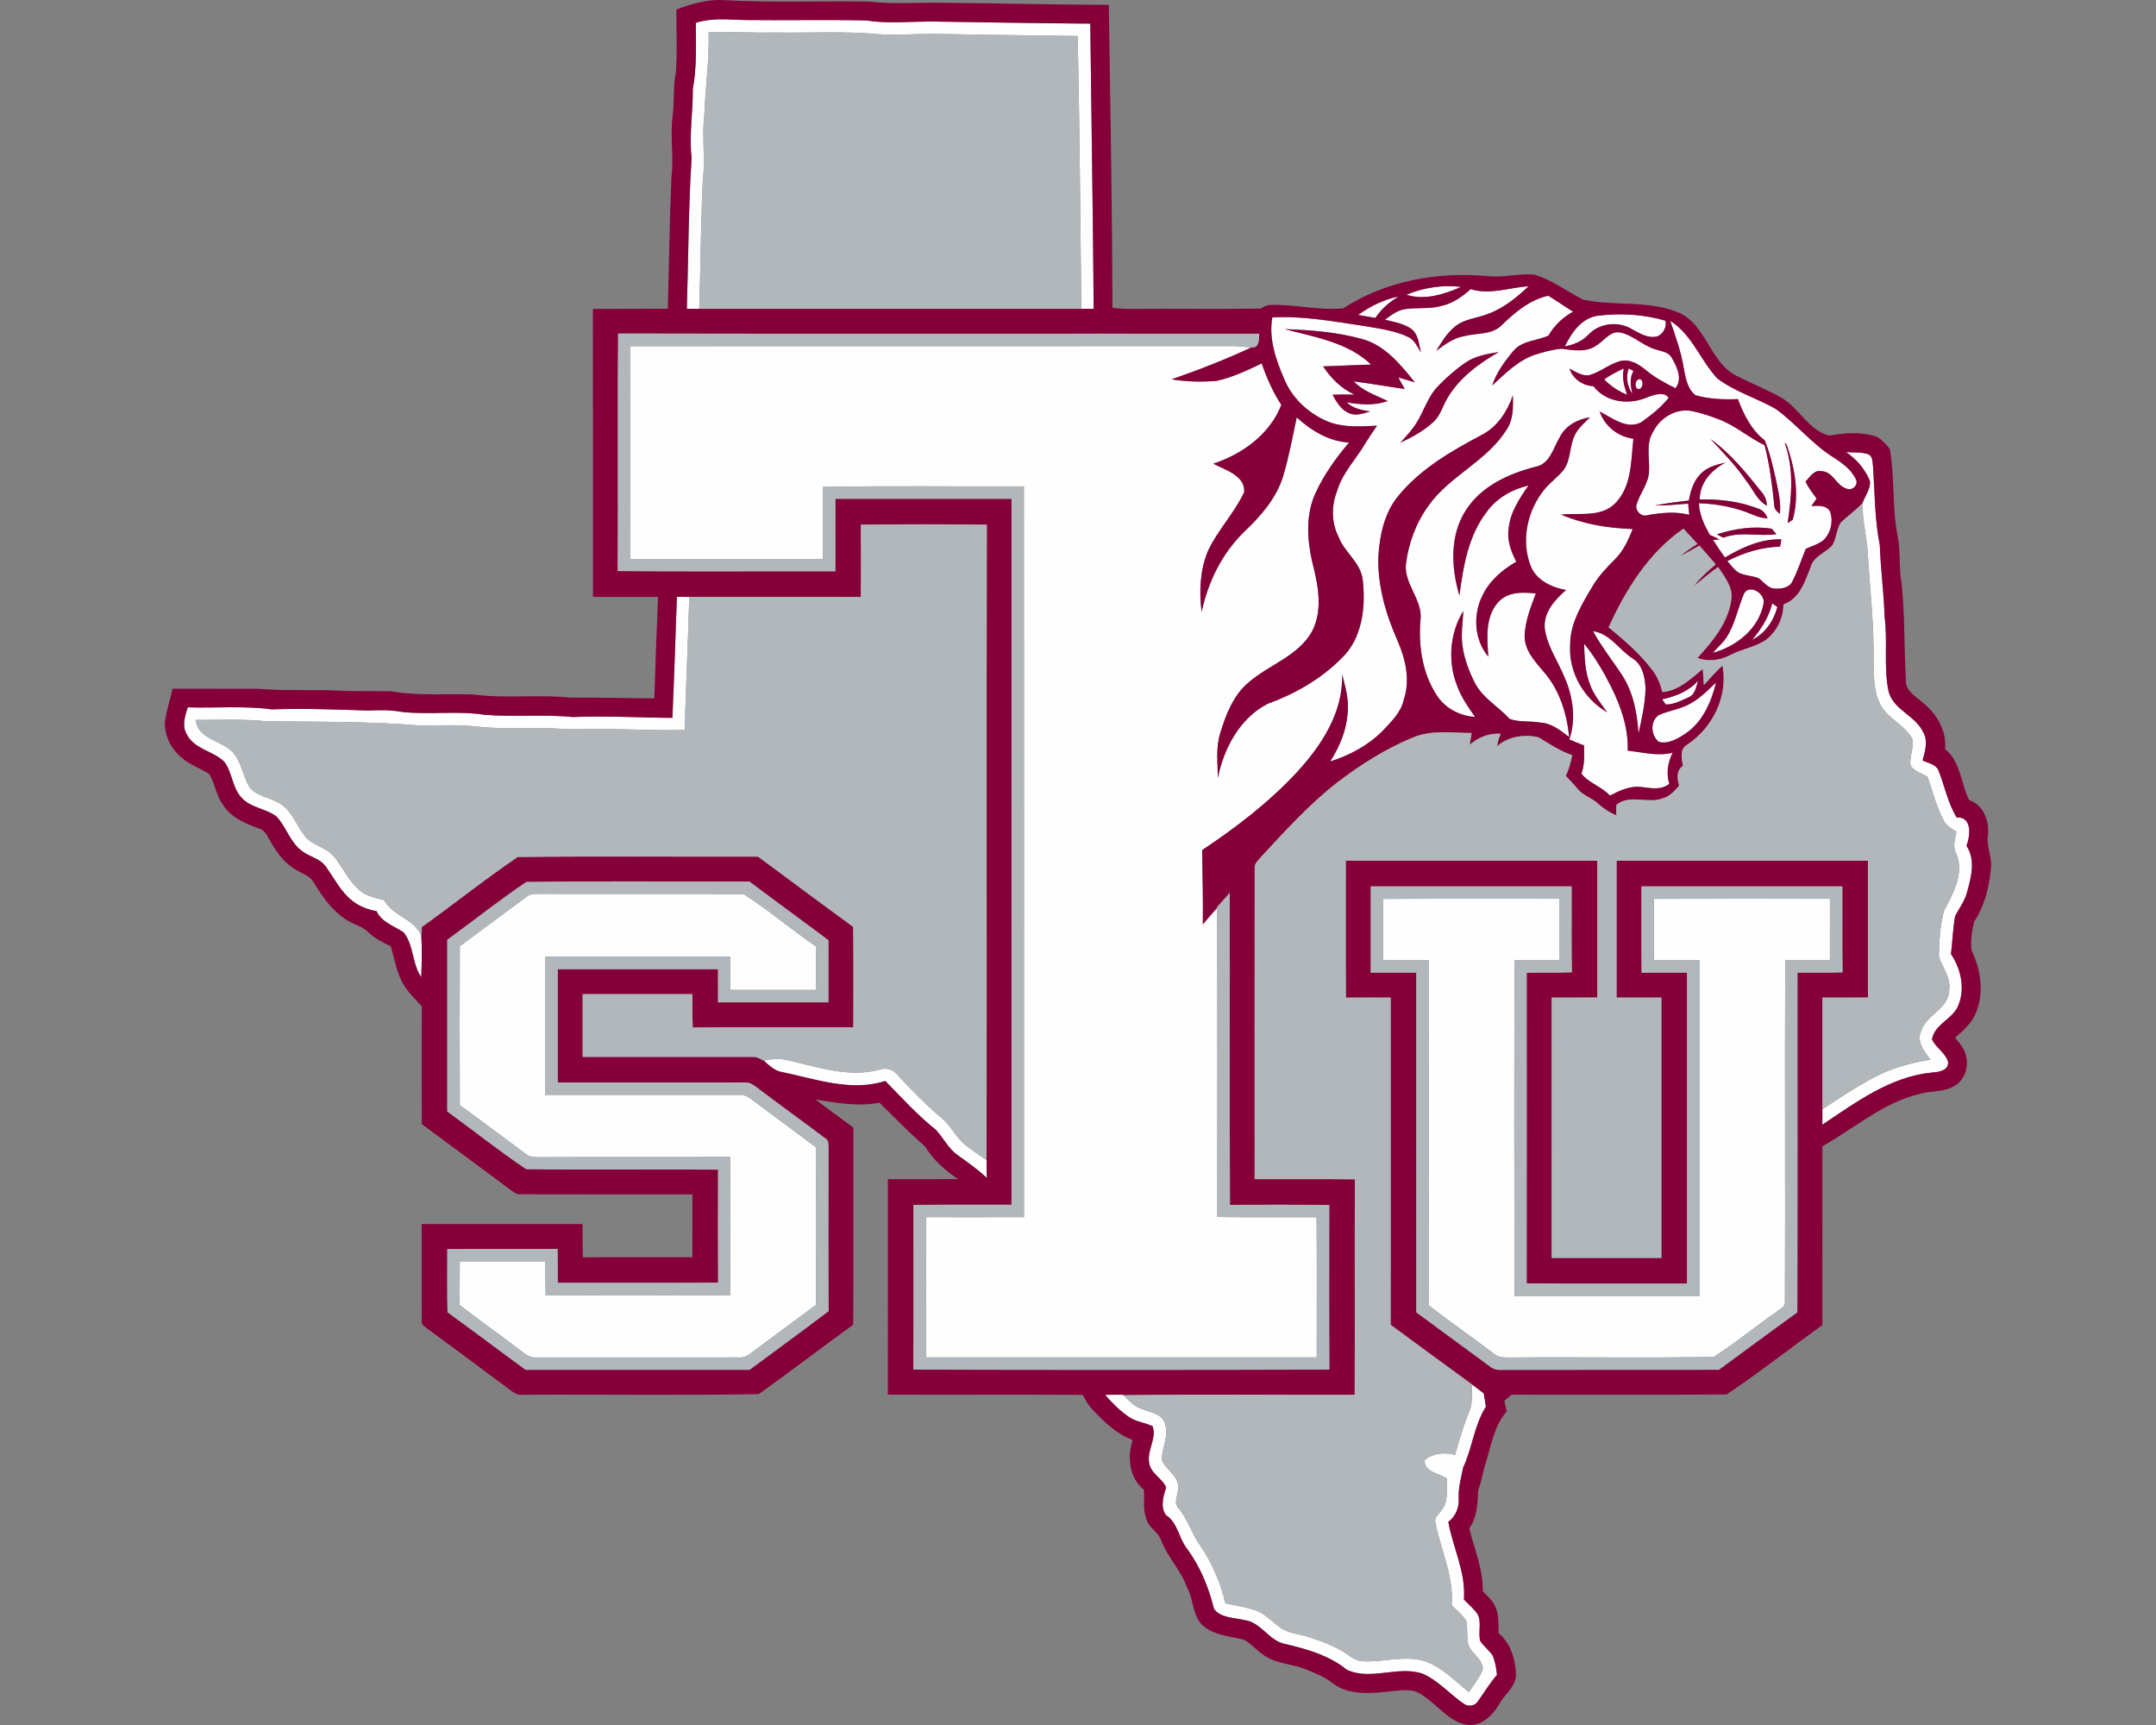
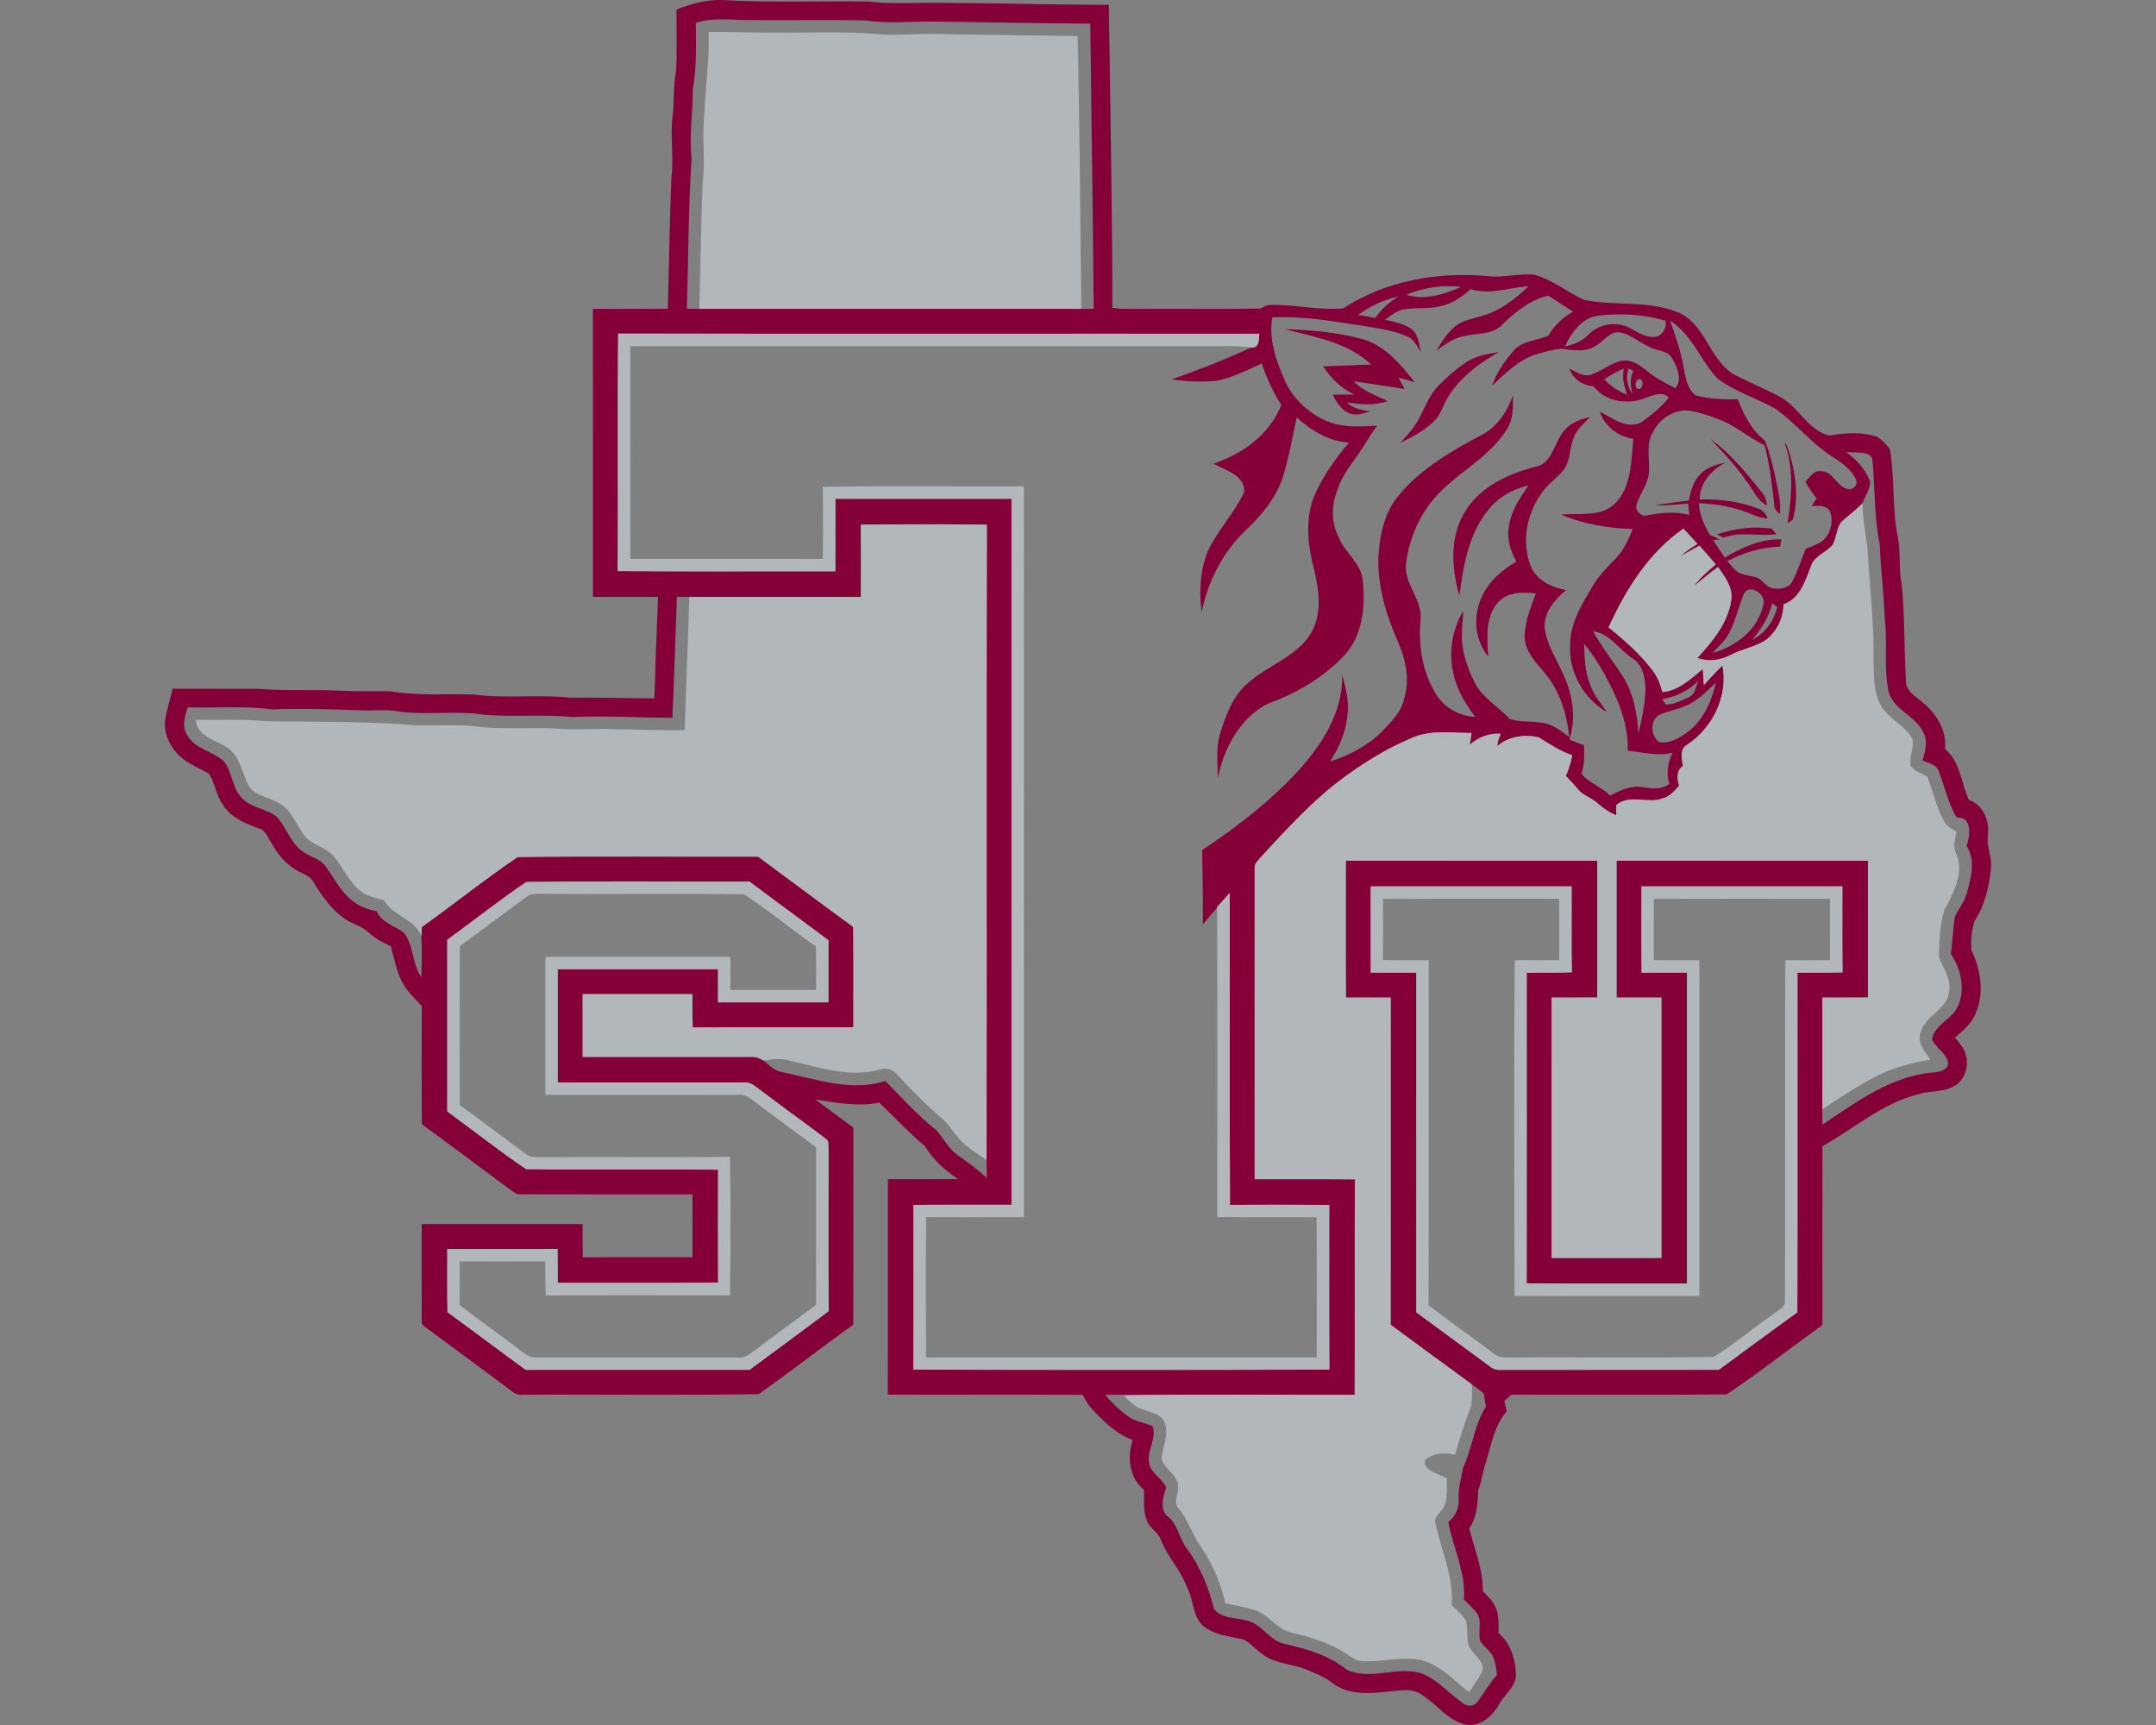
<svg xmlns="http://www.w3.org/2000/svg" height="1600px" style="shape-rendering:geometricPrecision; text-rendering:geometricPrecision; image-rendering:optimizeQuality; fill-rule:evenodd; clip-rule:evenodd" version="1.1" viewBox="0 0 2000 1600" width="2000px">
  <rect x="0" y="0" width="2000" height="1600" fill="#808080" stroke="none" />
  <defs>
    <style type="text/css">
   
    .fil1 {fill:#850038;fill-rule:nonzero}
    .fil2 {fill:#B1B7BA;fill-rule:nonzero}
    .fil0 {fill:#FEFEFE;fill-rule:nonzero}
   
  </style>
  </defs>
  <g id="Capa_x0020_1">
    <g id="Texas_x0020_Southern_x0020_Tigers.cdr">
-       <path class="fil0" d="M645.46 21.17c14.48,-4.76 29.86,-3.02 44.82,-2.59 37.65,0.41 75.32,-0.38 112.94,0.36 19.51,3.1 39.27,1.18 58.9,0.98 49.76,0.69 99.51,1.69 149.28,2 1.05,88.18 2.48,176.34 3.15,264.55 -3.82,0 -7.64,0 -11.46,0 -1.07,-84.34 -1.46,-168.71 -3.45,-253.05 -45.03,-0.56 -90.06,-1.18 -135.09,-1.97 -16.17,0 -32.32,1.43 -48.49,0.38 -32.31,-3.12 -64.83,-1.1 -97.25,-1.64 -20.51,0.39 -40.96,-0.87 -61.43,-0.56 0.71,26.19 -3.13,52.15 -4.08,78.29 -2.33,19.76 1.21,39.67 -1.36,59.46 -1.82,39.67 -2,79.39 -3.3,119.09 -3.85,0 -7.69,-0.03 -11.51,-0.03 1.51,-46.61 1.41,-93.3 4.43,-139.82 -2.4,-21.43 1.28,-42.7 1.16,-64.1 3.74,-20.24 2.84,-40.87 2.74,-61.35zm719.78 1262.76c3.74,2.79 7.48,5.61 11.17,8.51 0.62,4.07 1.31,8.15 2,12.27 -10.94,17.25 -12.55,38.26 -21.09,56.46 -1.92,9.53 -4.64,18.91 -4.13,28.78 0.47,8.46 -2.89,16.5 -9.66,21.71 4.36,24.09 16.46,46.97 14.46,71.96 4.25,4.3 8.92,8.3 12.48,13.25 4.41,7.76 0.41,17.04 2.71,25.29 3.34,5.05 8.41,8.67 11.69,13.79 2.13,5.59 3.31,11.61 3.79,17.61 -6.74,7.68 -11.91,16.45 -17.86,24.7 -2.74,4.15 -8.66,4.92 -12.66,2.23 -13.09,-8.87 -23.63,-21.6 -38.36,-28.03 -22.89,-7.9 -48.03,6.79 -70.4,-3.72 -16.51,-13.43 -37.62,-19.4 -58.05,-24.09 -14.66,-3.31 -21.76,-20.19 -37.11,-22.01 -9.46,-2.29 -21.88,-1.8 -28.09,-10.41 -4.84,-20.17 -13.09,-39.7 -25.45,-56.43 -7.32,-9.61 -8.22,-23.38 -18.88,-30.34 -5.72,-7.36 -2.69,-17.66 0,-25.71 -3.69,-8.94 -14.94,-13.3 -15.89,-23.55 -1.8,-11.38 7.3,-22.12 3.3,-33.32 -6.97,-3.33 -15.04,-4.02 -21.55,-8.33 -8.58,-5.69 -15.76,-13.14 -22.55,-20.78 5.51,-0.13 11.04,-0.15 16.58,-0.13l0.49 0.46c5.1,5.2 10.32,10.87 17.58,13 7.28,3.15 17.63,3.92 20.65,12.63 4.26,11.3 -2.17,22.71 -2.89,34.03 3.46,9.31 15.53,14.66 15.42,25.61 0.24,6.63 -4.97,14.4 0.57,19.96 8.53,10.12 12.02,23.22 19.63,33.93 11.23,16.25 19.04,34.73 23.63,53.9 9.02,2.02 18.19,3.38 27.04,6.12 8.86,2.79 15.17,10 22.45,15.4 8.27,6.59 19.35,6.82 29.01,10.15 12.14,4 24.39,8.51 34.9,15.99 4.28,2.87 8.77,6.08 14.17,6.05 18.89,1.1 38.09,-5.69 56.74,-0.25 16.4,5.33 28.37,18.5 41.6,28.93 4.43,-6.77 9.58,-13.2 12.79,-20.66 0.84,-10.84 -12.74,-15.55 -13.84,-25.91 -0.87,-6.46 -0.34,-12.99 -1.41,-19.4 -3.49,-5.71 -8.84,-9.91 -13.51,-14.6 2,-26.63 -9.99,-51.13 -15.22,-76.63 -1.18,-4.72 3.41,-7.92 5.59,-11.48 7.15,-8.02 4.3,-19.66 5.25,-29.42 -6.97,-4.77 -21.6,-6.36 -20.71,-16.99 7.05,-6.72 18.84,-7.51 28.17,-5.05 3.76,-13.71 7.92,-27.32 13.22,-40.52 3.33,-7.92 2.31,-16.63 2.23,-24.96zm-656.79 -300.13c8.02,-1.89 16.38,-2.1 24.37,0.05 27.12,6.28 55.49,15.97 83.35,8.18 5.84,-1.92 12.19,-0.1 16.09,4.69 13.12,14.27 26.78,28.14 41.62,40.69 8.3,7.1 12.94,17.48 21.42,24.43 6.31,5.17 13.2,9.53 19.89,14.2 0.05,5.48 0.1,10.99 0.21,16.53 -8.33,-7.92 -17.76,-14.43 -27.04,-21.17 -8.66,-6.02 -13.15,-15.94 -20.2,-23.48 -17.06,-13.5 -31.67,-29.85 -46.95,-45.28 -31.54,10.22 -64.17,-1.69 -95.2,-8.15 -7.13,-0.9 -12.36,-6.31 -17.56,-10.69zm574.5 -150.05c54.48,-0.28 108.97,-0.08 163.43,-0.13 0.05,18.99 0.02,37.98 0.02,56.97 -13.78,0.08 -27.57,0.08 -41.33,-0.05 -0.62,103.82 -0.34,207.69 -0.13,311.51 57.17,-0.05 114.35,0 171.52,-0.03 0.03,-103.79 0,-207.58 0,-311.35 -14.09,-0.1 -28.21,0.15 -42.31,-0.23 0.03,-18.91 0.05,-37.83 -0.02,-56.74 54.48,-0.18 108.94,-0.05 163.42,-0.05 0,18.99 0.03,37.98 -0.02,56.97 -13.79,0.03 -27.58,0.05 -41.36,-0.05 -0.72,105.74 0.1,211.53 -0.39,317.27 0.16,4.71 -5.12,6.41 -8.02,9.12 -19.63,13.43 -37.93,28.89 -57.99,41.6 -62.26,1.23 -124.66,0 -186.96,0.59 -5.74,-0.16 -12.2,0.71 -16.81,-3.46 -20.14,-15.18 -40.83,-29.66 -60.79,-45.03 0.26,-106.67 0.05,-213.35 0.08,-320.01 -14.12,-0.11 -28.24,0.28 -42.37,-0.34 0.18,-18.86 0.13,-37.72 0.03,-56.56zm-794.26 -2.1c4.11,-3.46 9.77,-2.31 14.71,-2.61 62.25,0.53 124.58,-0.54 186.78,0.51 23.01,14.84 44.1,32.7 66.66,48.33 0.31,13.43 0.18,26.86 0.15,40.29 -26.47,0.02 -52.95,0.05 -79.42,0 0,-10.25 0,-20.48 -0.02,-30.73 -57.23,0 -114.46,0 -171.68,0 -0.03,42.72 0,85.42 0,128.11 59.78,0.05 119.6,0.05 179.42,-0.02 5.48,-0.67 10.01,2.69 14.17,5.82 19.04,14.48 38.44,28.47 57.58,42.85 -0.05,48.69 0,97.38 -0.02,146.07 -19.53,14.64 -39.34,28.91 -58.79,43.67 -3.77,2.82 -7.9,5.74 -12.87,5.13 -62.43,-0.03 -124.83,-0.05 -187.26,0.02 -4.97,0.49 -9.35,-1.79 -13.07,-4.84 -19.4,-14.84 -39.39,-28.93 -58.74,-43.87 0.21,-13.48 0.03,-26.96 0.23,-40.44 26.42,0.1 52.85,0.07 79.27,0 0,10.53 0.02,21.09 0.41,31.65 57.02,-0.39 114.07,-0.31 171.09,-0.05 0.41,-42.83 0.56,-85.7 -0.08,-128.53 -58.89,0.59 -117.76,-0.05 -176.65,0.36 -4.61,0.05 -9.51,-0.1 -13.15,-3.33 -20.32,-14.92 -40.39,-30.19 -60.86,-44.93 -0.18,-49.15 -0.26,-98.33 0.02,-147.48 20.76,-15.25 41.39,-30.68 62.12,-45.98zm1073.37 -176.27c11.87,-4.48 20.81,-13.86 29.88,-22.35 -4.43,17.82 -12.14,36.09 -27.73,46.93 -7.27,4.92 -16.27,10.43 -25.34,8.2 -7.36,-5.84 -8.36,-18.5 -0.72,-24.5 7.56,-3.82 16.12,-4.97 23.91,-8.28zm-20.22 -6.74c12.58,-2.66 24.83,-7.58 33.6,-17.37 -2.13,5.33 -2.61,12.58 -8.54,15.27 -6.81,3.1 -14.04,7.02 -21.62,6.92 -0.88,-1.21 -2.59,-3.61 -3.44,-4.82zm-64.12 -63.22c16.32,2.38 24.4,17.71 37.39,25.73 8.92,6.05 11.05,17.78 11.35,27.8 -0.35,14.07 -3.48,27.86 -6.53,41.55 -1.15,-18.76 -4.79,-38.01 -15.07,-54.08 -9.02,-13.68 -19.25,-26.6 -27.14,-41zm166.32 -25.81c1.18,0.85 3.54,2.54 4.72,3.41 -3.36,12.89 -11.35,24.5 -23.45,30.57 8.38,-9.99 15.58,-21.16 18.73,-33.98zm-1020.29 106.23c1.64,-37.39 2.85,-74.81 4.15,-112.23 3.82,0 7.67,0.03 11.51,0.03 -1.08,41.16 -3.18,82.29 -4.2,123.45 -21.79,0.61 -43.57,-0.49 -65.35,-0.77 -16.66,-0.87 -33.32,0.87 -49.95,-0.36 -25.78,-1.84 -51.69,1.08 -77.4,-2.1 -18.14,-2.02 -36.41,-0.69 -54.61,-1.03 -46.82,-3.84 -93.92,-3.3 -140.9,-3.81 -21.73,-2.31 -43.59,-1.13 -65.4,-1.26 1.23,15.48 18.27,18.3 28.85,25.55 13.41,8.07 13.69,25.45 21.48,37.52 6.46,7.43 17.02,8.59 25.32,13.2 12.22,5.66 16.71,19.27 24.07,29.55 6.58,10.3 20.42,11.55 28.19,20.6 8.71,10.28 13.89,23.48 24.6,32.04 6.25,5.2 14.48,6.63 22.11,8.63 8.05,14.87 27.94,17.12 34.63,33.17 0.77,12.73 0.38,25.57 -0.05,38.33 -8.67,-12.5 -6.82,-29.44 -16.2,-41.38 -8.82,-6.18 -20.35,-9.26 -25.32,-19.82 -8.02,-1.45 -15.86,-4.38 -22.3,-9.53 -10.84,-8.33 -16.83,-20.91 -24.68,-31.75 -5.15,-7.46 -14.76,-9 -21.7,-14.17 -11.38,-8 -14.87,-22.48 -24.07,-32.35 -10.1,-7.71 -24.73,-8.02 -33.13,-18.27 -8.23,-9.4 -7.95,-23.19 -15.61,-32.83 -10.41,-9.86 -27.6,-11.38 -34.52,-25.14 -4.74,-7.84 -1.59,-17.01 0.87,-25.04 26.01,0.85 52.18,-1.61 78.04,1.9 29.88,-1.05 59.84,0.13 89.69,1.08 10.38,-0.57 20.84,-0.59 31.09,1.3 25.47,2.8 51.28,-1.3 76.68,2.64 27.19,2.26 54.58,-0.64 81.78,2.08 30.77,-1.33 61.55,0.59 92.33,0.77zm993.85 -114.81c4.69,-10.05 20.09,-0.62 18.42,8.5 -4.15,23.38 -25.14,40.16 -47.2,46.03 4.22,-4.71 8.97,-8.99 12.71,-14.14 7.79,-12.38 10.61,-26.99 16.07,-40.39zm94.85 -131.71c6.84,0.59 13.99,-0.25 20.6,2.03 4.72,2.1 3.82,7.89 4.54,12.07 1.58,24.12 1.43,48.44 6.2,72.22 0.82,22.19 3.74,44.18 4.46,66.37 3,22.81 -1.03,46.13 3.58,68.79 4,17.38 24.38,22.45 31.86,37.67 5.18,8.26 2.2,18.22 -0.21,26.86 5.31,2.64 12.87,3.54 15,9.97 5.64,14.27 8.48,29.7 16.65,42.93 14.56,-0.85 12.64,17.11 9.08,26.32 8.79,13.25 4.28,29.6 0.33,43.69 -2.18,7.84 -7.2,14.38 -10.92,21.5 -1.97,11.64 -2.43,23.48 -3.79,35.19 9.1,13.56 13.2,31.47 7.05,47.03 -4.79,13.22 -22.19,17.63 -24.68,32.03 3.59,8.07 12.76,12.48 14.99,21.3 0.28,7.76 -8.79,9.07 -14.63,9.48 -38.7,3.61 -70.71,27.58 -102.03,48.39 -0.02,-4.75 -0.02,-9.49 -0.02,-14.2 15.91,-10.69 31.98,-21.22 48.97,-30.17 15.94,-8.4 33.57,-12.99 51.28,-15.91 -5.33,-7.46 -13.04,-16.22 -8.81,-26.01 4.51,-15.79 25.96,-20.97 26.19,-38.57 1.77,-11.59 -6.25,-20.84 -9.59,-31.14 0.41,-14.3 1.03,-29.04 4.98,-42.8 8.53,-15.91 19.04,-34.98 10.96,-53.13 -3.25,-6.35 -0.82,-13.27 0.41,-19.75 -4.33,-2.85 -9.37,-5.28 -11.68,-10.2 -7,-12.84 -10.28,-27.25 -15.25,-40.93 -5.36,-3 -12.07,-4.82 -15.56,-10.2 -1.56,-8.18 3.28,-16.35 1.72,-24.45 -6.82,-13.35 -22.78,-18.84 -29.83,-32.09 -6.41,-12.4 -5.92,-26.85 -6.35,-40.41 0.66,-34.34 -3.57,-68.5 -5.46,-102.74 -1.49,-14.61 -4.8,-29.04 -4.77,-43.77 2.31,-6.69 7.43,-12.82 7,-20.23 -4.31,-11.09 -12.49,-20.5 -22.27,-27.14zm-193.42 -67.04c5.72,-3.33 6.31,8.26 1.03,8.66 -3.9,-0.63 -3.44,-6.56 -1.03,-8.66zm-30.9 -0.41c5.68,-4.05 11.89,-7.25 18.24,-10.07 -1.95,8.33 0.21,16.56 3.08,24.37 -8.05,-3.25 -15.35,-8.02 -21.32,-14.3zm22.73 -10.17c1.1,0.61 3.3,1.79 4.43,2.38 -3.89,6.72 -2.64,14.25 -0.97,21.43 -4.82,-7.08 -6.36,-15.64 -3.46,-23.81zm38.46 -44.18c20.25,12.66 28.04,36.7 43.8,53.56 16.33,12.27 36.39,18.12 54.03,28.14 19.27,13.84 34.13,33.16 54.53,45.56 7.77,5.05 15.66,10.92 19.79,19.48 3.07,5.23 -3.16,11.38 -8.36,9.02 -9.66,-2.69 -12.66,-15.89 -23.32,-16.27 -7.05,-1.44 -10.82,5.51 -14.94,9.74 2.84,5.58 6.51,10.68 10.35,15.63 -1.61,2.33 -3.23,4.69 -4.84,7.02 6.15,-0.38 14.68,-1.25 17.53,5.77 2.89,9.17 0.23,20.06 -7.1,26.45 -4.72,3.38 -10.35,5.1 -15.61,7.38 -4.2,10.09 -7.53,20.57 -12.5,30.34 -2.93,6.02 -10.61,7.05 -16.56,6.56 -6.56,-0.23 -9.97,-6.51 -14.99,-9.69 -5.77,-2.18 -12.1,-2.28 -17.74,-4.76 -4.61,-2.62 -7.56,-7.26 -11.07,-11.02 15.12,-7.95 31.81,-12.89 48.93,-13.43 0.3,-1.69 0.92,-5.08 1.23,-6.74 -18.81,-0.64 -36.52,7.53 -52.39,16.86 -3.82,-5.36 -7.51,-10.81 -11.02,-16.33l6 -0.43c-2.87,-1.56 -5.84,-2.87 -8.82,-4.1 -5.25,-9.07 -9.89,-18.81 -10.25,-29.5 17.12,0.54 34.24,3.85 50,10.64 4.36,1.97 9,3.18 13.79,3.41 -1.72,-4.03 -4.28,-7.74 -8.69,-9 -17.22,-6.76 -35.98,-8.99 -54.41,-8.56 0.06,-15.45 10.95,-27.45 23.97,-34.16 -8.82,1.9 -18.28,4.46 -24.25,11.76 -5.92,6.43 -8.15,15.12 -9.81,23.45 -10.51,1.21 -21.02,2.49 -31.4,4.56 10.31,0.16 20.56,-1 30.81,-1.74 0.31,3.46 0.66,6.95 1.02,10.43 -12.73,-3.36 -25.83,-1.92 -38.59,0.26 -6.05,2.18 -12.53,-4.67 -10.07,-10.59 3.35,-10.4 11.27,-19.37 11.35,-30.75 0.61,-11.92 -3.08,-24.83 3.64,-35.7 6.43,-13.51 22.55,-23.09 37.52,-19.19 7.97,1.69 15.71,4.33 23.32,7.25 15.48,5.69 27.86,17.09 42.69,24.06 4.8,18.12 7.03,36.78 8.97,55.41 -0.15,3.69 2.39,6.28 5.23,8.25 1.23,-10.89 -1.66,-21.55 -3.77,-32.14 -2.69,-12.19 -5.56,-24.39 -10.25,-36 -12.27,-9.23 -19.63,-24.09 -24.93,-38.24 -13.15,0.57 -26.55,0 -39.29,-3.54 -7.51,-5.79 -9.23,-16.04 -10.87,-24.83 -2.46,-15.22 -7.61,-29.78 -12.66,-44.28zm37.37 109.68l0 0c11.48,12.28 23.3,24.3 32.78,38.26 6.56,7.82 10.15,18.58 19.58,23.58 -0.16,-4.76 -1.77,-9.2 -4.97,-12.71 -14.23,-17.76 -28.73,-35.85 -47.39,-49.13zm68.91 3.74l0 0c8.72,23.97 6.41,49.62 2.69,74.25 1.18,-0.77 3.57,-2.31 4.74,-3.1 6.36,-22.99 2.13,-47.62 -5.74,-69.76 -0.41,-0.33 -1.25,-1.05 -1.69,-1.39zm-63.02 84.68l0 0c1.98,1.05 4,2.1 6.05,3.13 15.94,-6.16 32.91,-0.95 49.23,-3.26 -1.07,-1.28 -3.23,-3.79 -4.3,-5.07 -17.07,-2.72 -34.63,-0.03 -50.98,5.2zm-140.95 -174.32c6.18,-12.76 15.38,-26.24 30.55,-28.45 20.81,-2.56 42.54,-1.36 62.71,4.59 1.72,5.13 -2.02,12.48 -7.3,14.48 -8.66,2.43 -16.69,-2.79 -23.96,-6.74 -12.33,-7.41 -29.73,-5.64 -39.75,4.89 -5.87,6.36 -13.89,9.67 -22.25,11.23zm-191.77 -29.17c11.3,-8.22 24.09,-14.42 37.85,-17.17 -8.71,4.9 -16.25,11.61 -21.83,19.92 -5.33,-0.98 -10.69,-1.87 -16.02,-2.75zm104.41 -23.93c17.81,5.61 35.8,-1.57 53.71,-2.67 -11.97,11.38 -25.37,22.04 -41.39,26.94 -8.81,2.87 -18.53,4.05 -26.11,9.79 -7.87,6.07 -13.07,14.76 -18.12,23.16 7.94,-6.07 16.43,-12.12 26.52,-13.78 11.49,-2.92 25.5,-0.9 34.42,-10.28 12.23,-11.87 25.84,-23.22 42.9,-27.09 7.85,4.69 15.25,10.1 23.09,14.81 -9.53,5.23 -17.42,12.74 -22.83,22.17 -10.38,4.92 -23.89,4.46 -32.09,13.74 -8.32,9.71 -16.06,20.37 -20.19,32.6 11.99,-11 23.88,-23.17 39.67,-28.55 8,-2.51 16.22,-4.84 24.6,-5.59 10.87,1.36 23.25,3.79 32.81,-3.28 6.97,-4.15 12.43,-13.45 21.63,-11.81 11.99,2.43 20.83,12.09 32.47,15.6 5.56,1.9 12.61,2.28 15.63,8.23 4.74,8.25 10.05,19.32 3.26,27.91 -9.64,-4.77 -19.23,-9.89 -27.5,-16.84 -6.56,-5.41 -14.84,-10.61 -23.71,-8.35 -10.17,2.74 -18.35,10.09 -28.45,12.99 -6.89,1.31 -12.89,-3.1 -18.68,-6 3.38,9.9 12.17,15.64 22.32,16.41 11.87,15.45 34.06,17.58 50.9,9.76 5.74,-1.92 14.51,-5.13 18.84,0.9 -7.13,8.97 -16.28,16.17 -25.56,22.75 -13.55,7.03 -26.8,-4.17 -38.51,-9.99 4.74,13.66 17.04,23.32 31.31,25.24 -2.28,20.71 -1.33,44.57 -17.35,60.38 -13.25,12.79 -33.13,8.18 -49.69,10 20.81,8.86 43.88,12.63 66.4,13.32 -3.94,10.2 -8.68,20.38 -16.53,28.19 -7.76,7.67 -15.25,15.71 -20.83,25.12 -9.82,16.58 -20.66,33.98 -20.63,53.94 -1.75,25.27 12.53,50.13 34.26,62.72 -5.64,-8.08 -12.2,-15.69 -15.61,-25.07 -4.99,-12.2 -5.3,-25.55 -5.74,-38.52 10.05,12.23 18.05,25.99 25.12,40.11 9.12,18.3 16.07,38.36 15.35,59.1 13.79,1.51 27.91,5.41 41.7,1.92 -4.62,8.94 -6.08,19.17 -3.13,28.88 -7.33,5.92 -16.76,4.08 -25.32,2.98 -10.61,-1.54 -20.6,3.2 -29.78,7.91 -7.59,-8.4 -19.27,-11.35 -26.42,-20.32 3.07,-8.43 2.59,-17.45 2.43,-26.27 -4.64,-1.66 -9.2,-3.51 -13.66,-5.53 6.41,-18.86 3.44,-39.6 -4.43,-57.54 -6.2,-15.22 -16.35,-29.19 -18.4,-45.82 -1.1,-14.66 9.53,-26.32 19.84,-35.21 -13.36,-2.36 -27.61,-8.97 -32.91,-22.35 -9.18,-23.7 -3.03,-51.84 13.02,-71.17 5.35,-6.61 12.56,-11.45 17.81,-18.17 6.82,-9.66 5.05,-22.45 10.51,-32.7 3.28,-6.3 8.89,-10.84 13.78,-15.84 -11.53,1.82 -22.96,7.85 -28.21,18.69 -5.97,9.97 -9.02,24.75 -22.32,27.21 -24.76,6.36 -50.24,17.89 -64.51,40.11 -15.3,23.37 -13.81,53.54 -6.15,79.32 3.59,-27.12 8.3,-55.69 25.58,-77.88 9.22,-12.64 23.45,-20.69 38.54,-24.17 -8.48,12.1 -17.04,25.09 -18.48,40.18 -1.53,10.72 2.26,21.22 7.18,30.53 -12.97,7.45 -24.91,17.6 -31.42,31.34 -9.02,17.86 -7.71,41.11 5.43,56.69 -1.2,-16.87 -3.07,-36.29 8.77,-50.08 8.74,-10.15 23.11,-10.02 35.29,-8.43 -4.74,12.71 -9.97,25.65 -10.38,39.41 -0.08,13.2 9.4,23.3 17.35,32.76 14.91,16.68 21.83,39 23.99,60.94 -8.03,-6.05 -16.48,-13.02 -27.02,-13.43 -9.27,-1.69 -19.45,-0.13 -28.24,-3.41 -10.58,-11.61 -25.42,-19.53 -32.57,-34.03 -6.23,-12.51 -11.1,-26.01 -11.74,-40.08 -0.28,-8.69 0.98,-17.3 1.31,-25.96 -12.59,20.63 -14.58,47.1 -5.64,69.52 3.77,10.46 10.2,19.66 16.56,28.68 -14.18,-0.79 -27.76,-7.99 -35.52,-20.01 -13.33,-20.48 -17.23,-46.01 -15.07,-70.02 2.07,-18.55 -15.05,-32.7 -13.59,-51.23 2.31,-19.6 9.46,-38.82 21.12,-54.82 19.89,-27.93 54.56,-41.28 72.63,-70.86 6.07,-9.25 5.77,-20.7 5.54,-31.31 -5.18,14.94 -14.28,29.11 -28.68,36.59 -28.06,14.89 -56.46,31.22 -77.06,56 -13.28,15.66 -17.82,36.62 -19.02,56.64 -0.95,27.08 6.84,53.64 17.68,78.19 7.46,17.01 12.02,36.52 5.92,54.69 -2.48,11.84 -11.5,20.4 -19.45,28.88 -13.45,13.66 -30.78,22.91 -48.95,28.65 8.72,-13.4 15.07,-28.6 16.25,-44.69 1.38,-12.31 -2.02,-24.38 -5.12,-36.17 1.2,34.93 -18.92,65.71 -41.62,90.45 -25.94,28.06 -56.51,51.46 -88.22,72.6 0.34,22.96 0.93,45.9 0.64,68.89 4.34,-5.16 8.64,-10.33 13.2,-15.28 0.57,95.54 0.13,191.08 0.23,286.65 30.68,0.48 61.38,0.07 92.09,0.2 0.4,43.34 0.12,86.7 0.12,130.04 -120.81,0.05 -241.64,0.02 -362.45,0.02 -0.08,-43.36 -0.31,-86.72 0.1,-130.08 30.24,0 60.51,0.1 90.75,-0.03 0.03,-225.93 0.08,-451.84 -0.03,-677.78 -62.19,0.24 -124.39,-0.64 -186.57,0.44 0.34,22.27 0.21,44.57 0.11,66.84 -59.54,-0.08 -119.09,0.02 -178.63,-0.05 -0.05,-65.76 -0.08,-131.53 0,-197.29 186.39,-0.1 372.81,0.11 559.22,-0.1 5.64,0.15 11.25,0.8 16.89,1.28 -24.11,11.2 -48.87,20.89 -73.98,29.58 13.78,2.3 27.93,2.51 41.85,1.41 14.6,-3.23 28.26,-9.72 41.72,-16.15 4.64,13.43 10.4,26.53 18.19,38.44 -10.56,27.27 -36.08,45.67 -63.14,54.54 11.12,5.82 29.67,10.92 28.73,26.37 -9.23,19.68 -24.99,35.62 -34.04,55.43 -6.99,17.58 -7.87,37.14 -5.43,55.74 5.82,-27.98 19.01,-54.53 39.59,-74.57 15.28,-14.43 29.71,-30.91 35.99,-51.39 5.27,-17.91 8.76,-36.26 12.55,-54.53 13.43,12.22 29.96,22.29 48.54,23.34 -11.97,14.15 -22.96,29.37 -30.78,46.26 -9.43,19.84 -8.2,42.98 -3.48,63.92 5.4,21.09 10.61,45.02 -0.23,65.32 -12.95,22.81 -39.7,30.52 -58.59,46.95 -14.32,11.92 -21.19,29.99 -26.42,47.31 -4.18,13.4 -2.23,27.58 -2.18,41.34 5.51,-27.4 20.4,-55.51 46.03,-68.71 25.32,-9.2 49.33,-22.83 68.43,-42 19.32,-18.12 22.83,-47.16 20.01,-72.17 -1.31,-16.66 -17.04,-26.09 -22.58,-40.95 -6.66,-13.23 -6.64,-28.86 -1.2,-42.52 4.94,-17.02 17.89,-29.65 26.55,-44.64 3.28,-5.39 6.82,-10.59 10.43,-15.74 -14.33,0.72 -29.22,1.77 -43.03,-2.84 -18.68,-7 -34.8,-21.15 -42.72,-39.62 -7.84,-18.07 -15.02,-38.09 -11.36,-58 28.94,-1.54 57.8,3.92 86.34,8.15 13.59,2.43 27.68,4.07 40.22,10.28 5.63,2.92 8.14,9.07 11.32,14.22 -1.89,-7.25 -2.18,-15.79 -7.97,-21.25 -7.28,-5.66 -16.76,-7.04 -25.45,-9.25 5.67,-4.07 11.33,-8.74 18.46,-9.79 11.4,-1.77 23.19,0.18 34.41,-3.12 10.25,-2.31 18.94,-8.59 26.66,-15.43zm-172.58 37.08l0 0c27.78,7.3 58.71,12.23 80.26,32.88 -14.86,0.33 -29.7,1.31 -44.56,1.64 7.3,11.12 16.94,20.71 29.21,26.25 -6.84,-0.18 -13.71,-0.16 -20.52,0.05 3.69,6.58 7.71,13.86 15.07,16.94 6.38,3.28 13.45,0.35 19.81,-1.39 -7.77,-1.23 -15.82,-2.74 -21.69,-8.4 12.64,1.99 25.73,3.2 38.04,-1.31 -10.97,-5.18 -22.97,-9.28 -31.6,-18.2 15.84,1.98 31.52,4.82 47.33,7.05 -1.97,-3.59 -3.89,-7.12 -5.87,-10.69 5.08,1.54 10.15,3.03 15.25,4.49 -13.2,-16.58 -27.88,-34.6 -49.28,-40.24 -23.24,-6.43 -47.46,-8.2 -71.45,-9.07zm167.58 31.22l0 0c-9.02,6.17 -17.25,13.48 -24.89,21.27 -9.81,9.84 -13.48,23.7 -20.81,35.18 -4.04,6.49 -9.5,11.89 -14.45,17.69 10.94,-5.18 21.76,-11.1 30.7,-19.38 6.54,-6.07 8.61,-15.14 13.18,-22.55 11.07,-18.5 28.93,-31.62 47.36,-42.16 -10.77,1.72 -21.97,3.59 -31.09,9.95zm-54.64 -63.13c15.92,-6.63 33.68,-9.4 50.82,-7.22 -15.68,6.74 -33.91,12.76 -50.82,7.22z" />
      <path class="fil1" d="M627.52 8.82c13.56,-5.1 27.7,-9.36 42.39,-8.76 45.18,2.56 90.46,0.69 135.7,1.38 23.86,2.79 47.92,0.54 71.88,1.2 50.36,0.34 100.72,1.75 151.1,1.87 1.29,93.65 3.23,187.32 3.31,280.99 6.61,0.94 13.3,1.12 19.99,1.02 39.21,-0.31 78.42,0.33 117.63,-0.31 2.33,-1.64 4.87,-2.76 7.64,-3.35 23.01,-0.93 45.85,5.35 68.86,3.17 39.29,-25.65 87.75,-34.18 134.01,-29.93 14.5,1.72 28.91,-2.77 43.36,-1.31 16.53,4.72 30.22,15.82 45.51,23.22 29.07,6.18 60.31,0.21 88.22,11.9 26.67,11.63 29.03,48.15 55.76,59.61 13.05,6.74 26.78,12.07 39.57,19.32 16.58,9.56 25.04,30.39 44.46,35.21 14.79,-2.54 30.48,-3.92 44.88,1.36 4.38,3 8.17,6.89 11.3,11.17 4.79,26.73 1.92,54.28 7.28,80.96 2.95,14.43 0.79,29.32 3.66,43.77 3.05,29.91 2.26,60.07 4,90.08 -0.25,9.38 8.54,14.25 14.74,19.58 13.22,10.33 23.32,26.45 21.52,43.78 14.46,11.68 14.69,31.62 22.28,47.36 13.3,4.3 19.16,19.5 17.5,32.49 -1.67,10.46 4.13,20.3 2.79,30.81 -1.59,17.17 -5.69,34.62 -15.38,49.15 -2.33,8.59 -3.58,18.12 -2.58,27.01 8.51,17.66 11.81,38.75 4.25,57.33 -3.69,9.84 -11.81,16.89 -19.55,23.55 4.15,5.23 9.1,10.46 10.27,17.33 2.52,10.38 -1.69,22.65 -11.4,27.75 -10,5.87 -22.07,3.9 -32.78,7.38 -33.44,8.2 -59.66,31.86 -89.13,48.26 -0.1,55.28 -0.05,110.56 -0.03,165.84 -29.67,21.32 -58.51,44 -88.77,64.37 -66.53,0.59 -133.09,0.13 -199.62,0.24 -2.23,1.89 -4.45,3.79 -6.66,5.71 0.72,3.28 1.46,6.56 2.21,9.87 -11.59,13.07 -14.2,30.93 -19.3,47.05 -2.92,8.56 -3.8,17.66 -7.2,26.09 -0.34,12.2 -0.98,24.96 -8.26,35.37 4.82,19.22 13.02,38.08 12.51,58.17 4.59,4.82 9.94,9.35 12.25,15.84 2.97,7.3 2.26,15.37 2.44,23.11 11.4,9.49 15.76,24.53 16.17,38.86 -0.36,11.14 -10.46,17.75 -15.48,26.78 -6.33,11.22 -17.97,22.24 -31.96,18.94 -15.99,-3.8 -25.86,-18.48 -39.21,-26.96 -9.2,-7.31 -21.5,-4.21 -32.16,-3.44 -17.12,1.9 -36.63,3.33 -51.16,-7.69 -7.33,-6.07 -16.4,-9.2 -25.01,-12.96 -12.12,-5.08 -26.06,-4.87 -37.34,-12.02 -7.25,-4.39 -12.58,-11.36 -19.99,-15.48 -13.61,-3.31 -29.06,-3.98 -39.59,-14.43 -8.49,-9.77 -7.28,-23.86 -13.59,-34.78 -5.58,-15.66 -17.91,-27.52 -23.75,-43.03 -2.36,-7.2 -10,-10.66 -12.89,-17.48 -3.98,-9.22 -2.64,-19.45 -2.88,-29.16 -13.68,-11.15 -15.93,-30.34 -10.55,-46.34 -14.94,-5.45 -26.5,-16.81 -37.24,-28.08 -3.79,-4.05 -6.61,-8.87 -9.07,-13.77 -60.28,-0.38 -120.56,0.03 -180.83,-0.2 0.1,-66.63 0.02,-133.24 0.05,-199.85 21.71,-0.07 43.41,0.11 65.12,-0.1 -12.22,-8.05 -23.07,-17.89 -30.75,-30.44 -14.79,-12.61 -28.25,-26.84 -42.24,-40.42 -19.71,3.87 -39.82,0.15 -59.38,-2.92 11.71,8.71 23.45,17.4 35.21,26.06 -0.05,60.95 0.16,121.89 -0.1,182.83 -29.5,21.09 -58.12,43.39 -87.67,64.35 -72.78,1.31 -145.75,0.13 -218.58,0.59 -6.79,1.03 -11.58,-4.33 -16.61,-7.87 -23.88,-17.81 -47.84,-35.52 -71.86,-53.17 -2.1,-2.05 -6.1,-3.46 -5.56,-7.03 -0.18,-30.08 0.03,-60.14 -0.07,-90.23 49.76,-0.03 99.51,0.02 149.28,-0.03 0.02,10.31 -0.03,20.61 0.18,30.91 33.9,-0.31 67.81,-0.05 101.69,-0.13 0.02,-19.42 0.02,-38.87 0.02,-58.3 -53.28,-0.05 -106.58,0.1 -159.86,-0.08 -3.36,0.39 -5.85,-2.18 -8.46,-3.79 -27.5,-20.53 -55.13,-40.9 -82.73,-61.3 -0.2,-36.42 -0.15,-72.86 -0.02,-109.28 -6.02,-6.89 -13.05,-13.09 -17.51,-21.19 -5.99,-10.69 -7.84,-22.94 -11.25,-34.52 -7.48,-3.46 -14.91,-7.28 -20.86,-13.07 -5.48,-5.46 -13.35,-7 -19.73,-11.07 -13.58,-8.41 -22.86,-21.84 -31.04,-35.24 -3.1,-5.92 -9.86,-7.69 -15.22,-10.89 -10.84,-5.85 -18.63,-15.92 -24.47,-26.53 -2.98,-4.53 -4.9,-10.76 -10.72,-12.33 -12.81,-4.69 -26.62,-10.25 -33.93,-22.57 -6.2,-8.49 -7.07,-19.61 -12.63,-28.27 -8.54,-5.25 -18.33,-8.51 -25.86,-15.35 -9.58,-7.97 -15.61,-20.38 -15.07,-32.91 1.41,-10.38 4.9,-20.35 7.07,-30.6 26.43,0.03 52.85,-0.05 79.27,0.03 25.55,2.2 51.26,0.43 76.86,1.79 15.43,0.69 30.88,0.28 46.31,0.51 25.39,4.46 51.23,2.08 76.85,3 29.73,3.95 59.85,-0.23 89.65,2.92 26.01,-0.18 52,0.47 78.01,0.72 1.03,-31.39 2.13,-62.79 3.44,-94.16 -20.12,-0.02 -40.24,0 -60.36,-0.02 -0.05,-89.03 0.08,-178.06 -0.07,-267.09 23.16,-0.21 46.33,0.05 69.5,-0.16 1.2,-40.67 1.64,-81.36 3.31,-122.01 2.61,-18.66 -1.31,-37.42 1.07,-56.07 1.9,-13.69 0.33,-27.6 3.13,-41.19 1.3,-19.4 0.31,-38.88 0.51,-58.3zm965.06 486.8c16.35,-5.23 33.91,-7.92 50.98,-5.2 1.07,1.28 3.23,3.79 4.3,5.07 -16.32,2.31 -33.29,-2.9 -49.23,3.26 -2.05,-1.03 -4.07,-2.08 -6.05,-3.13zm63.02 -84.68c0.44,0.34 1.28,1.06 1.69,1.39 7.87,22.14 12.1,46.77 5.74,69.76 -1.17,0.79 -3.56,2.33 -4.74,3.1 3.72,-24.63 6.03,-50.28 -2.69,-74.25zm-68.91 -3.74c18.66,13.28 33.16,31.37 47.39,49.13 3.2,3.51 4.81,7.95 4.97,12.71 -9.43,-5 -13.02,-15.76 -19.58,-23.58 -9.48,-13.96 -21.3,-25.98 -32.78,-38.26zm-227.42 -70.7c9.12,-6.36 20.32,-8.23 31.09,-9.95 -18.43,10.54 -36.29,23.66 -47.36,42.16 -4.57,7.41 -6.64,16.48 -13.18,22.55 -8.94,8.28 -19.76,14.2 -30.7,19.38 4.95,-5.8 10.41,-11.2 14.45,-17.69 7.33,-11.48 11,-25.34 20.81,-35.18 7.64,-7.79 15.87,-15.1 24.89,-21.27zm-167.58 -31.22c23.99,0.87 48.21,2.64 71.45,9.07 21.4,5.64 36.08,23.66 49.28,40.24 -5.1,-1.46 -10.17,-2.95 -15.25,-4.49 1.98,3.57 3.9,7.1 5.87,10.69 -15.81,-2.23 -31.49,-5.07 -47.33,-7.05 8.63,8.92 20.63,13.02 31.6,18.2 -12.31,4.51 -25.4,3.3 -38.04,1.31 5.87,5.66 13.92,7.17 21.69,8.4 -6.36,1.74 -13.43,4.67 -19.81,1.39 -7.36,-3.08 -11.38,-10.36 -15.07,-16.94 6.81,-0.21 13.68,-0.23 20.52,-0.05 -12.27,-5.54 -21.91,-15.13 -29.21,-26.25 14.86,-0.33 29.7,-1.31 44.56,-1.64 -21.55,-20.65 -52.48,-25.58 -80.26,-32.88zm-546.23 -284.11l0 0c0.1,20.48 1,41.11 -2.74,61.35 0.12,21.4 -3.56,42.67 -1.16,64.1 -3.02,46.52 -2.92,93.21 -4.43,139.82 3.82,0 7.66,0.03 11.51,0.03 118.14,-0.03 236.31,0 354.45,0 3.82,0 7.64,0 11.46,0 -0.67,-88.21 -2.1,-176.37 -3.15,-264.55 -49.77,-0.31 -99.52,-1.31 -149.28,-2 -19.63,0.2 -39.39,2.12 -58.9,-0.98 -37.62,-0.74 -75.29,0.05 -112.94,-0.36 -14.96,-0.43 -30.34,-2.17 -44.82,2.59zm659.17 252.2l0 0c16.91,5.54 35.14,-0.48 50.82,-7.22 -17.14,-2.18 -34.9,0.59 -50.82,7.22zm59.64 -5.17l0 0c-7.72,6.84 -16.41,13.12 -26.66,15.43 -11.22,3.3 -23.01,1.35 -34.41,3.12 -7.13,1.05 -12.79,5.72 -18.46,9.79 8.69,2.21 18.17,3.59 25.45,9.25 5.79,5.46 6.08,14 7.97,21.25 -3.18,-5.15 -5.69,-11.3 -11.32,-14.22 -12.54,-6.21 -26.63,-7.85 -40.22,-10.28 -28.54,-4.23 -57.4,-9.69 -86.34,-8.15 -3.66,19.91 3.52,39.93 11.36,58 7.92,18.47 24.04,32.62 42.72,39.62 13.81,4.61 28.7,3.56 43.03,2.84 -3.61,5.15 -7.15,10.35 -10.43,15.74 -8.66,14.99 -21.61,27.62 -26.55,44.64 -5.44,13.66 -5.46,29.29 1.2,42.52 5.54,14.86 21.27,24.29 22.58,40.95 2.82,25.01 -0.69,54.05 -20.01,72.17 -19.1,19.17 -43.11,32.8 -68.43,42 -25.63,13.2 -40.52,41.31 -46.03,68.71 -0.05,-13.76 -2,-27.94 2.18,-41.34 5.23,-17.32 12.1,-35.39 26.42,-47.31 18.89,-16.43 45.64,-24.14 58.59,-46.95 10.84,-20.3 5.63,-44.23 0.23,-65.32 -4.72,-20.94 -5.95,-44.08 3.48,-63.92 7.82,-16.89 18.81,-32.11 30.78,-46.26 -18.58,-1.05 -35.11,-11.12 -48.54,-23.34 -3.79,18.27 -7.28,36.62 -12.55,54.53 -6.28,20.48 -20.71,36.96 -35.99,51.39 -20.58,20.04 -33.77,46.59 -39.59,74.57 -2.44,-18.6 -1.56,-38.16 5.43,-55.74 9.05,-19.81 24.81,-35.75 34.04,-55.43 0.94,-15.45 -17.61,-20.55 -28.73,-26.37 27.06,-8.87 52.58,-27.27 63.14,-54.54 -7.79,-11.91 -13.55,-25.01 -18.19,-38.44 -13.46,6.43 -27.12,12.92 -41.72,16.15 -13.92,1.1 -28.07,0.89 -41.85,-1.41 25.11,-8.69 49.87,-18.38 73.98,-29.58 7.28,0.92 7.23,-7.74 7.26,-12.71 -198.24,-0.18 -396.46,0.26 -594.67,-0.2 -0.74,73.42 0.13,146.87 -0.46,220.32 67.32,0.56 134.67,0.1 202,0.23 0.02,-22.43 -0.05,-44.85 0.02,-67.27 54.46,0.05 108.89,-0.03 163.35,0.02 0.03,218.27 0.03,436.52 0,654.79 -30.34,0.1 -60.68,-0.13 -91.03,0.13 0.03,50.92 0.23,101.84 -0.1,152.77 128.65,0.38 257.33,0.35 386.01,0 -0.31,-50.93 -0.16,-101.85 -0.11,-152.75 -30.7,-0.25 -61.43,-0.18 -92.13,-0.05 -0.43,-96.46 -0.02,-192.95 -0.2,-289.44 -3.93,4.41 -7.82,8.87 -11.77,13.25l0 0.77c-4.56,4.95 -8.86,10.12 -13.2,15.28 0.29,-22.99 -0.3,-45.93 -0.64,-68.89 31.71,-21.14 62.28,-44.54 88.22,-72.6 22.7,-24.74 42.82,-55.52 41.62,-90.45 3.1,11.79 6.5,23.86 5.12,36.17 -1.18,16.09 -7.53,31.29 -16.25,44.69 18.17,-5.74 35.5,-14.99 48.95,-28.65 7.95,-8.48 16.97,-17.04 19.45,-28.88 6.1,-18.17 1.54,-37.68 -5.92,-54.69 -10.84,-24.55 -18.63,-51.11 -17.68,-78.19 1.2,-20.02 5.74,-40.98 19.02,-56.64 20.6,-24.78 49,-41.11 77.06,-56 14.4,-7.48 23.5,-21.65 28.68,-36.59 0.23,10.61 0.53,22.06 -5.54,31.31 -18.07,29.58 -52.74,42.93 -72.63,70.86 -11.66,16 -18.81,35.22 -21.12,54.82 -1.46,18.53 15.66,32.68 13.59,51.23 -2.16,24.01 1.74,49.54 15.07,70.02 7.76,12.02 21.34,19.22 35.52,20.01 -6.36,-9.02 -12.79,-18.22 -16.56,-28.68 -8.94,-22.42 -6.95,-48.89 5.64,-69.52 -0.33,8.66 -1.59,17.27 -1.31,25.96 0.64,14.07 5.51,27.57 11.74,40.08 7.15,14.5 21.99,22.42 32.57,34.03 8.79,3.28 18.97,1.72 28.24,3.41 10.54,0.41 18.99,7.38 27.02,13.43 -2.16,-21.94 -9.08,-44.26 -23.99,-60.94 -7.95,-9.46 -17.43,-19.56 -17.35,-32.76 0.41,-13.76 5.64,-26.7 10.38,-39.41 -12.18,-1.59 -26.55,-1.72 -35.29,8.43 -11.84,13.79 -9.97,33.21 -8.77,50.08 -13.14,-15.58 -14.45,-38.83 -5.43,-56.69 6.51,-13.74 18.45,-23.89 31.42,-31.34 -4.92,-9.31 -8.71,-19.81 -7.18,-30.53 1.44,-15.09 10,-28.08 18.48,-40.18 -15.09,3.48 -29.32,11.53 -38.54,24.17 -17.28,22.19 -21.99,50.76 -25.58,77.88 -7.66,-25.78 -9.15,-55.95 6.15,-79.32 14.27,-22.22 39.75,-33.75 64.51,-40.11 13.3,-2.46 16.35,-17.24 22.32,-27.21 5.25,-10.84 16.68,-16.87 28.21,-18.69 -4.89,5 -10.5,9.54 -13.78,15.84 -5.46,10.25 -3.69,23.04 -10.51,32.7 -5.25,6.72 -12.46,11.56 -17.81,18.17 -16.05,19.33 -22.2,47.47 -13.02,71.17 5.3,13.38 19.55,19.99 32.91,22.35 -10.31,8.89 -20.94,20.55 -19.84,35.21 2.05,16.63 12.2,30.6 18.4,45.82 7.87,17.94 10.84,38.68 4.43,57.54 4.46,2.02 9.02,3.87 13.66,5.53 0.16,8.82 0.64,17.84 -2.43,26.27 7.15,8.97 18.83,11.92 26.42,20.32 9.18,-4.71 19.17,-9.45 29.78,-7.91 8.56,1.1 17.99,2.94 25.32,-2.98 -2.95,-9.71 -1.49,-19.94 3.13,-28.88 -13.79,3.49 -27.91,-0.41 -41.7,-1.92 0.72,-20.74 -6.23,-40.8 -15.35,-59.1 -7.07,-14.12 -15.07,-27.88 -25.12,-40.11 0.44,12.97 0.75,26.32 5.74,38.52 3.41,9.38 9.97,16.99 15.61,25.07 -21.73,-12.59 -36.01,-37.45 -34.26,-62.72 -0.03,-19.96 10.81,-37.36 20.63,-53.94 5.58,-9.41 13.07,-17.45 20.83,-25.12 7.85,-7.81 12.59,-17.99 16.53,-28.19 -22.52,-0.69 -45.59,-4.46 -66.4,-13.32 16.56,-1.82 36.44,2.79 49.69,-10 16.02,-15.81 15.07,-39.67 17.35,-60.38 -14.27,-1.92 -26.57,-11.58 -31.31,-25.24 11.71,5.82 24.96,17.02 38.51,9.99 9.28,-6.58 18.43,-13.78 25.56,-22.75 -4.33,-6.03 -13.1,-2.82 -18.84,-0.9 -16.84,7.82 -39.03,5.69 -50.9,-9.76 -10.15,-0.77 -18.94,-6.51 -22.32,-16.41 5.79,2.9 11.79,7.31 18.68,6 10.1,-2.9 18.28,-10.25 28.45,-12.99 8.87,-2.26 17.15,2.94 23.71,8.35 8.27,6.95 17.86,12.07 27.5,16.84 6.79,-8.59 1.48,-19.66 -3.26,-27.91 -3.02,-5.95 -10.07,-6.33 -15.63,-8.23 -11.64,-3.51 -20.48,-13.17 -32.47,-15.6 -9.2,-1.64 -14.66,7.66 -21.63,11.81 -9.56,7.07 -21.94,4.64 -32.81,3.28 -8.38,0.75 -16.6,3.08 -24.6,5.59 -15.79,5.38 -27.68,17.55 -39.67,28.55 4.13,-12.23 11.87,-22.89 20.19,-32.6 8.2,-9.28 21.71,-8.82 32.09,-13.74 5.41,-9.43 13.3,-16.94 22.83,-22.17 -7.84,-4.71 -15.24,-10.12 -23.09,-14.81 -17.06,3.87 -30.67,15.22 -42.9,27.09 -8.92,9.38 -22.93,7.36 -34.42,10.28 -10.09,1.66 -18.58,7.71 -26.52,13.78 5.05,-8.4 10.25,-17.09 18.12,-23.16 7.58,-5.74 17.3,-6.92 26.11,-9.79 16.02,-4.9 29.42,-15.56 41.39,-26.94 -17.91,1.1 -35.9,8.28 -53.71,2.67zm-104.41 23.93l0 0c5.33,0.88 10.69,1.77 16.02,2.75 5.58,-8.31 13.12,-15.02 21.83,-19.92 -13.76,2.75 -26.55,8.95 -37.85,17.17zm191.77 29.17l0 0c8.36,-1.56 16.38,-4.87 22.25,-11.23 10.02,-10.53 27.42,-12.3 39.75,-4.89 7.27,3.95 15.3,9.17 23.96,6.74 5.28,-2 9.02,-9.35 7.3,-14.48 -20.17,-5.95 -41.9,-7.15 -62.71,-4.59 -15.17,2.21 -24.37,15.69 -30.55,28.45zm97.69 -23.78l0 0c5.05,14.5 10.2,29.06 12.66,44.28 1.64,8.79 3.36,19.04 10.87,24.83 12.74,3.54 26.14,4.11 39.29,3.54 5.3,14.15 12.66,29.01 24.93,38.24 4.69,11.61 7.56,23.81 10.25,36 2.11,10.59 5,21.25 3.77,32.14 -2.84,-1.97 -5.38,-4.56 -5.23,-8.25 -1.94,-18.63 -4.17,-37.29 -8.97,-55.41 -14.83,-6.97 -27.21,-18.37 -42.69,-24.06 -7.61,-2.92 -15.35,-5.56 -23.32,-7.25 -14.97,-3.9 -31.09,5.68 -37.52,19.19 -6.72,10.87 -3.03,23.78 -3.64,35.7 -0.08,11.38 -8,20.35 -11.35,30.75 -2.46,5.92 4.02,12.77 10.07,10.59 12.76,-2.18 25.86,-3.62 38.59,-0.26 -0.36,-3.48 -0.71,-6.97 -1.02,-10.43 -10.25,0.74 -20.5,1.9 -30.81,1.74 10.38,-2.07 20.89,-3.35 31.4,-4.56 1.66,-8.33 3.89,-17.02 9.81,-23.45 5.97,-7.3 15.43,-9.86 24.25,-11.76 -13.02,6.71 -23.91,18.71 -23.97,34.16 18.43,-0.43 37.19,1.8 54.41,8.56 4.41,1.26 6.97,4.97 8.69,9 -4.79,-0.23 -9.43,-1.44 -13.79,-3.41 -15.76,-6.79 -32.88,-10.1 -50,-10.64 0.36,10.69 5,20.43 10.25,29.5 2.98,1.23 5.95,2.54 8.82,4.1l-6 0.43c3.51,5.52 7.2,10.97 11.02,16.33 15.87,-9.33 33.58,-17.5 52.39,-16.86 -0.31,1.66 -0.93,5.05 -1.23,6.74 -17.12,0.54 -33.81,5.48 -48.93,13.43 3.51,3.76 6.46,8.4 11.07,11.02 5.64,2.48 11.97,2.58 17.74,4.76 5.02,3.18 8.43,9.46 14.99,9.69 5.95,0.49 13.63,-0.54 16.56,-6.56 4.97,-9.77 8.3,-20.25 12.5,-30.34 5.26,-2.28 10.89,-4 15.61,-7.38 7.33,-6.39 9.99,-17.28 7.1,-26.45 -2.85,-7.02 -11.38,-6.15 -17.53,-5.77 1.61,-2.33 3.23,-4.69 4.84,-7.02 -3.84,-4.95 -7.51,-10.05 -10.35,-15.63 4.12,-4.23 7.89,-11.18 14.94,-9.74 10.66,0.38 13.66,13.58 23.32,16.27 5.2,2.36 11.43,-3.79 8.36,-9.02 -4.13,-8.56 -12.02,-14.43 -19.79,-19.48 -20.4,-12.4 -35.26,-31.72 -54.53,-45.56 -17.64,-10.02 -37.7,-15.87 -54.03,-28.14 -15.76,-16.86 -23.55,-40.9 -43.8,-53.56zm-38.46 44.18l0 0c-2.9,8.17 -1.36,16.73 3.46,23.81 -1.67,-7.18 -2.92,-14.71 0.97,-21.43 -1.13,-0.59 -3.33,-1.77 -4.43,-2.38zm-22.73 10.17l0 0c5.97,6.28 13.27,11.05 21.32,14.3 -2.87,-7.81 -5.03,-16.04 -3.08,-24.37 -6.35,2.82 -12.56,6.02 -18.24,10.07zm30.9 0.41l0 0c-2.41,2.1 -2.87,8.03 1.03,8.66 5.28,-0.4 4.69,-11.99 -1.03,-8.66zm193.42 67.04l0 0c9.78,6.64 17.96,16.05 22.27,27.14 0.43,7.41 -4.69,13.54 -7,20.23 -6.23,6.63 -13.69,11.89 -20.27,18.09 -3.85,6.35 -3.85,14.3 -7.51,20.76 -6.31,7.33 -17.66,10.32 -20.35,20.5 -5.12,13.27 -10.25,29.42 -25.17,34.49 -0.05,12.51 -5.94,24.68 -15.63,32.53 -10.22,7.2 -23.06,8.79 -33.96,14.65 -9.32,4.85 -20.27,6.21 -30.26,2.57 14.04,-15.3 28.42,-32.42 31.42,-53.69 1.89,-11.79 -6.15,-21.5 -12.18,-30.7 -7.91,5.4 -15.09,11.78 -22.57,17.81 5.79,-7.67 13.07,-14 20.37,-20.2 -5,-5.89 -10.05,-11.71 -15.2,-17.42 -5.87,3.28 -11.66,6.66 -17.63,9.71 4.97,-4.18 10.35,-7.87 15.86,-11.35 -4.33,-4.72 -8.63,-9.41 -12.99,-14.1 -32.21,22.17 -53.53,56.53 -69.47,91.52 14.68,12.02 29.21,24.62 40.72,39.82 4.64,5.92 7.35,12.99 9.15,20.25 15.14,-1.26 26.5,-12.25 37.54,-21.48 0.36,5 0.64,10 0.95,15.02 5.56,-6.28 11.25,-12.43 17.32,-18.22 5.38,28.52 -9.12,57.87 -32.9,73.57 -7.23,4.11 -4.79,12.92 -3.82,19.56 -6.36,4.41 -5.38,11.84 -3.54,18.4 -4.28,4.74 -8.64,10.02 -15.09,11.69 -13.94,5.4 -30.6,-4.26 -43.08,6.12 -0.26,3.2 -0.29,6.43 -0.08,9.66 -6.66,-2.69 -12.51,-6.81 -17.78,-11.58 -5.54,-4.95 -13.31,-6.84 -17.94,-12.84 -3.59,-4.15 -7.23,-8.25 -11.1,-12.15 2.84,-6.12 4.71,-12.61 5.97,-19.22 -11.25,-3.72 -21.04,-10.35 -31.01,-16.48 -13.3,-3.18 -28.11,-1.02 -38.67,8.13 0.36,-4.03 1.79,-7.85 3.33,-11.54 -10.76,-0.74 -20.71,3.21 -28.73,10.2 0.54,-3.61 1.1,-7.22 1.72,-10.84 -18.43,-0.25 -37.83,-3.15 -55.28,4.44 -24.73,10.35 -47.62,24.78 -68.89,41 -26.34,20.48 -48.82,45.31 -71.42,69.71 -2.34,3.02 -6.13,5.84 -5.64,10.15 -0.1,96.15 -0.03,192.33 -0.03,288.49 30.99,0.13 62,-0.18 92.98,0.15 -0.31,66.63 0.1,133.24 -0.2,199.85 -71.51,0.15 -143.01,-0.64 -214.48,0.38l-0.49 -0.46c-5.54,-0.02 -11.07,0 -16.58,0.13 6.79,7.64 13.97,15.09 22.55,20.78 6.51,4.31 14.58,5 21.55,8.33 4,11.2 -5.1,21.94 -3.3,33.32 0.95,10.25 12.2,14.61 15.89,23.55 -2.69,8.05 -5.72,18.35 0,25.71 10.66,6.96 11.56,20.73 18.88,30.34 12.36,16.73 20.61,36.26 25.45,56.43 6.21,8.61 18.63,8.12 28.09,10.41 15.35,1.82 22.45,18.7 37.11,22.01 20.43,4.69 41.54,10.66 58.05,24.09 22.37,10.51 47.51,-4.18 70.4,3.72 14.73,6.43 25.27,19.16 38.36,28.03 4,2.69 9.92,1.92 12.66,-2.23 5.95,-8.25 11.12,-17.02 17.86,-24.7 -0.48,-6 -1.66,-12.02 -3.79,-17.61 -3.28,-5.12 -8.35,-8.74 -11.69,-13.79 -2.3,-8.25 1.7,-17.53 -2.71,-25.29 -3.56,-4.95 -8.23,-8.95 -12.48,-13.25 2,-24.99 -10.1,-47.87 -14.46,-71.96 6.77,-5.21 10.13,-13.25 9.66,-21.71 -0.51,-9.87 2.21,-19.25 4.13,-28.78 8.54,-18.2 10.15,-39.21 21.09,-56.46 -0.69,-4.12 -1.38,-8.2 -2,-12.27 -3.69,-2.9 -7.43,-5.72 -11.17,-8.51 -25.14,-18.27 -50.13,-36.75 -75.19,-55.15 0.02,-101.18 0.02,-202.36 0.02,-303.51 -13.83,0 -27.67,-0.08 -41.51,0.05 -0.31,-42.31 -0.08,-84.62 -0.11,-126.96 77.73,0.02 155.46,0 233.19,0.02 0.03,42.29 0.03,84.58 0,126.86 -14.09,0.03 -28.19,0 -42.28,0.03 0,80.49 0.02,160.99 -0.03,241.49 33.96,0.07 67.94,0 101.9,0.02 0,-80.52 0.02,-161.02 0,-241.51 -13.89,-0.03 -27.76,-0.03 -41.62,0 -0.03,-42.31 -0.05,-84.6 0,-126.91 77.73,0.02 155.45,0 233.18,0.02 0,42.29 0.03,84.58 0,126.86 -14.12,0.03 -28.21,-0.02 -42.28,0.05 0.02,34.57 -0.03,69.12 0,103.67 0,4.71 0,9.45 0.02,14.2 31.32,-20.81 63.33,-44.78 102.03,-48.39 5.84,-0.41 14.91,-1.72 14.63,-9.48 -2.23,-8.82 -11.4,-13.23 -14.99,-21.3 2.49,-14.4 19.89,-18.81 24.68,-32.03 6.15,-15.56 2.05,-33.47 -7.05,-47.03 1.36,-11.71 1.82,-23.55 3.79,-35.19 3.72,-7.12 8.74,-13.66 10.92,-21.5 3.95,-14.09 8.46,-30.44 -0.33,-43.69 3.56,-9.21 5.48,-27.17 -9.08,-26.32 -8.17,-13.23 -11.01,-28.66 -16.65,-42.93 -2.13,-6.43 -9.69,-7.33 -15,-9.97 2.41,-8.64 5.39,-18.6 0.21,-26.86 -7.48,-15.22 -27.86,-20.29 -31.86,-37.67 -4.61,-22.66 -0.58,-45.98 -3.58,-68.79 -0.72,-22.19 -3.64,-44.18 -4.46,-66.37 -4.77,-23.78 -4.62,-48.1 -6.2,-72.22 -0.72,-4.18 0.18,-9.97 -4.54,-12.07 -6.61,-2.28 -13.76,-1.44 -20.6,-2.03zm-913.94 67.28l0 0c0.28,22.35 0.2,44.72 0.05,67.09 -53.05,-0.1 -106.1,0 -159.15,-0.05 -3.84,0 -7.69,-0.03 -11.51,-0.03 -1.3,37.42 -2.51,74.84 -4.15,112.23 -30.78,-0.18 -61.56,-2.1 -92.33,-0.77 -27.2,-2.72 -54.59,0.18 -81.78,-2.08 -25.4,-3.94 -51.21,0.16 -76.68,-2.64 -10.25,-1.89 -20.71,-1.87 -31.09,-1.3 -29.85,-0.95 -59.81,-2.13 -89.69,-1.08 -25.86,-3.51 -52.03,-1.05 -78.04,-1.9 -2.46,8.03 -5.61,17.2 -0.87,25.04 6.92,13.76 24.11,15.28 34.52,25.14 7.66,9.64 7.38,23.43 15.61,32.83 8.4,10.25 23.03,10.56 33.13,18.27 9.2,9.87 12.69,24.35 24.07,32.35 6.94,5.17 16.55,6.71 21.7,14.17 7.85,10.84 13.84,23.42 24.68,31.75 6.44,5.15 14.28,8.08 22.3,9.53 4.97,10.56 16.5,13.64 25.32,19.82 9.38,11.94 7.53,28.88 16.2,41.38 0.43,-12.76 0.82,-25.6 0.05,-38.33 0.13,-2.06 0.38,-6.13 0.51,-8.18 29.83,-21.32 58.53,-44.39 88.88,-64.91 74.27,-0.93 148.64,-0.13 222.93,-0.39 29.45,21.71 58.72,43.67 88.29,65.2 0.36,31.01 0.08,62.02 0.15,93.05 -49.66,0.16 -99.33,-0.25 -149,0.21 -0.38,-10.31 -0.35,-20.63 -0.28,-30.94 -33.95,-0.02 -67.89,-0.02 -101.84,0 -0.03,19.4 -0.03,38.83 0,58.26 52.53,0.05 105.07,-0.03 157.63,0.02 3.8,-0.28 7.08,1.8 10.33,3.46 5.2,4.38 10.43,9.79 17.56,10.69 31.03,6.46 63.66,18.37 95.2,8.15 15.28,15.43 29.89,31.78 46.95,45.28 7.05,7.54 11.54,17.46 20.2,23.48 9.28,6.74 18.71,13.25 27.04,21.17 -0.11,-5.54 -0.16,-11.05 -0.21,-16.53 0.28,-196.49 -0.2,-392.95 0.26,-589.42 -38.98,-0.43 -77.96,-0.36 -116.94,-0.02zm819.09 64.43l0 0c-5.46,13.4 -8.28,28.01 -16.07,40.39 -3.74,5.15 -8.49,9.43 -12.71,14.14 22.06,-5.87 43.05,-22.65 47.2,-46.03 1.67,-9.12 -13.73,-18.55 -18.42,-8.5zm26.44 8.58l0 0c-3.15,12.82 -10.35,23.99 -18.73,33.98 12.1,-6.07 20.09,-17.68 23.45,-30.57 -1.18,-0.87 -3.54,-2.56 -4.72,-3.41zm-166.32 25.81l0 0c7.89,14.4 18.12,27.32 27.14,41 10.28,16.07 13.92,35.32 15.07,54.08 3.05,-13.69 6.18,-27.48 6.53,-41.55 -0.3,-10.02 -2.43,-21.75 -11.35,-27.8 -12.99,-8.02 -21.07,-23.35 -37.39,-25.73zm64.12 63.22l0 0c0.85,1.21 2.56,3.61 3.44,4.82 7.58,0.1 14.81,-3.82 21.62,-6.92 5.93,-2.69 6.41,-9.94 8.54,-15.27 -8.77,9.79 -21.02,14.71 -33.6,17.37zm20.22 6.74l0 0c-7.79,3.31 -16.35,4.46 -23.91,8.28 -7.64,6 -6.64,18.66 0.72,24.5 9.07,2.23 18.07,-3.28 25.34,-8.2 15.59,-10.84 23.3,-29.11 27.73,-46.93 -9.07,8.49 -18.01,17.87 -29.88,22.35zm-1147.17 216.27l0 0c0.02,53.11 0,106.18 0,159.28 24.44,17.73 48.15,36.65 73.16,53.49 59.33,0.92 118.71,-0.05 178.07,0.48 -0.11,34.93 -0.16,69.86 0.02,104.79 -49.59,0.36 -99.18,0.06 -148.77,0.16 0.05,-10.51 0.08,-20.99 -0.15,-31.45 -34.11,0.16 -68.2,0 -102.31,0.08 0.08,19.58 -0.25,39.16 0.21,58.71 24.34,17.56 48.23,35.73 72.5,53.39 69.24,-0.03 138.49,0 207.74,-0.03 24.47,-18.12 49.05,-36.08 73.34,-54.41 -0.3,-49.77 -0.18,-99.54 -0.07,-149.28 -0.49,-3.66 1.1,-8.71 -2.9,-10.87 -20.04,-15.22 -40.57,-29.83 -60.61,-45.07 -4.43,-3.13 -8.84,-7.56 -14.76,-6.9 -57.66,0.05 -115.3,0.05 -172.96,0.03 -0.03,-35.04 -0.03,-70.04 0,-105.08 49.54,-0.02 99.1,-0.02 148.64,0 0,10.25 0,20.51 0.02,30.76 34.17,-0.03 68.33,0 102.46,-0.03 0.03,-19.19 0,-38.39 0.03,-57.58 -24.35,-18.28 -49.03,-36.11 -73.3,-54.46 -69.01,0.2 -138.1,-0.62 -207.07,0.41 -25.04,16.88 -48.77,35.88 -73.29,53.58zm856.63 -49.53l0 0c-0.03,26.67 -0.03,53.35 0,80.06 14.07,0 28.16,-0.03 42.26,0 0.05,105.02 -0.05,210.04 0.05,315.09 22.73,16.63 45.41,33.34 68.12,50.03 2.97,2.51 6.66,3.66 10.61,3.33 67.32,-0.16 134.65,0.02 201.97,-0.11 24.22,-17.81 48.36,-35.7 72.76,-53.25 0.33,-105.02 0.05,-210.05 0.13,-315.07 13.94,-0.13 27.91,0.23 41.85,-0.3 -0.44,-26.61 -0.05,-53.21 -0.21,-79.78 -62.12,-0.03 -124.27,-0.03 -186.39,0 0.05,26.7 -0.18,53.4 0.13,80.11 14.02,-0.1 28.06,-0.05 42.13,-0.05 0,96.1 0,192.21 0,288.31 -49.59,-0.08 -99.15,0.18 -148.72,-0.13 0.13,-96.03 0.08,-192.05 0.03,-288.08 13.97,-0.28 27.93,0.18 41.9,-0.41 -0.49,-26.58 -0.08,-53.18 -0.23,-79.75 -62.12,-0.03 -124.27,-0.03 -186.39,0z" />
      <path class="fil2" d="M657.38 29.63c20.47,-0.31 40.92,0.95 61.43,0.56 32.42,0.54 64.94,-1.48 97.25,1.64 16.17,1.05 32.32,-0.38 48.49,-0.38 45.03,0.79 90.06,1.41 135.09,1.97 1.99,84.34 2.38,168.71 3.45,253.05 -118.14,0 -236.31,-0.03 -354.45,0 1.3,-39.7 1.48,-79.42 3.3,-119.09 2.57,-19.79 -0.97,-39.7 1.36,-59.46 0.95,-26.14 4.79,-52.1 4.08,-78.29zm614.14 792.49c62.12,-0.03 124.27,-0.03 186.39,0 0.15,26.57 -0.26,53.17 0.23,79.75 -13.97,0.59 -27.93,0.13 -41.9,0.41 0.05,96.03 0.1,192.05 -0.03,288.08 49.57,0.31 99.13,0.05 148.72,0.13 0,-96.1 0,-192.21 0,-288.31 -14.07,0 -28.11,-0.05 -42.13,0.05 -0.31,-26.71 -0.08,-53.41 -0.13,-80.11 62.12,-0.03 124.27,-0.03 186.39,0 0.16,26.57 -0.23,53.17 0.21,79.78 -13.94,0.53 -27.91,0.17 -41.85,0.3 -0.08,105.02 0.2,210.05 -0.13,315.07 -24.4,17.55 -48.54,35.44 -72.76,53.25 -67.32,0.13 -134.65,-0.05 -201.97,0.11 -3.95,0.33 -7.64,-0.82 -10.61,-3.33 -22.71,-16.69 -45.39,-33.4 -68.12,-50.03 -0.1,-105.05 0,-210.07 -0.05,-315.09 -14.1,-0.03 -28.19,0 -42.26,0 -0.03,-26.71 -0.03,-53.39 0,-80.06zm11.43 11.63l0 0c0.1,18.84 0.15,37.7 -0.03,56.56 14.13,0.62 28.25,0.23 42.37,0.34 -0.03,106.66 0.18,213.34 -0.08,320.01 19.96,15.37 40.65,29.85 60.79,45.03 4.61,4.17 11.07,3.3 16.81,3.46 62.3,-0.59 124.7,0.64 186.96,-0.59 20.06,-12.71 38.36,-28.17 57.99,-41.6 2.9,-2.71 8.18,-4.41 8.02,-9.12 0.49,-105.74 -0.33,-211.53 0.39,-317.27 13.78,0.1 27.57,0.08 41.36,0.05 0.05,-18.99 0.02,-37.98 0.02,-56.97 -54.48,0 -108.94,-0.13 -163.42,0.05 0.07,18.91 0.05,37.83 0.02,56.74 14.1,0.38 28.22,0.13 42.31,0.23 0,103.77 0.03,207.56 0,311.35 -57.17,0.03 -114.35,-0.02 -171.52,0.03 -0.21,-103.82 -0.49,-207.69 0.13,-311.51 13.76,0.13 27.55,0.13 41.33,0.05 0,-18.99 0.03,-37.98 -0.02,-56.97 -54.46,0.05 -108.95,-0.15 -163.43,0.13zm-868.06 37.9c24.52,-17.7 48.25,-36.7 73.29,-53.58 68.97,-1.03 138.06,-0.21 207.07,-0.41 24.27,18.35 48.95,36.18 73.3,54.46 -0.03,19.19 0,38.39 -0.03,57.58 -34.13,0.03 -68.29,0 -102.46,0.03 -0.02,-10.25 -0.02,-20.51 -0.02,-30.76 -49.54,-0.02 -99.1,-0.02 -148.64,0 -0.03,35.04 -0.03,70.04 0,105.08 57.66,0.02 115.3,0.02 172.96,-0.03 5.92,-0.66 10.33,3.77 14.76,6.9 20.04,15.24 40.57,29.85 60.61,45.07 4,2.16 2.41,7.21 2.9,10.87 -0.11,49.74 -0.23,99.51 0.07,149.28 -24.29,18.33 -48.87,36.29 -73.34,54.41 -69.25,0.03 -138.5,0 -207.74,0.03 -24.27,-17.66 -48.16,-35.83 -72.5,-53.39 -0.46,-19.55 -0.13,-39.13 -0.21,-58.71 34.11,-0.08 68.2,0.08 102.31,-0.08 0.23,10.46 0.2,20.94 0.15,31.45 49.59,-0.1 99.18,0.2 148.77,-0.16 -0.18,-34.93 -0.13,-69.86 -0.02,-104.79 -59.36,-0.53 -118.74,0.44 -178.07,-0.48 -25.01,-16.84 -48.72,-35.76 -73.16,-53.49 0,-53.1 0.02,-106.17 0,-159.28zm73.8 -40l0 0c-20.73,15.3 -41.36,30.73 -62.12,45.98 -0.28,49.15 -0.2,98.33 -0.02,147.48 20.47,14.74 40.54,30.01 60.86,44.93 3.64,3.23 8.54,3.38 13.15,3.33 58.89,-0.41 117.76,0.23 176.65,-0.36 0.64,42.83 0.49,85.7 0.08,128.53 -57.02,-0.26 -114.07,-0.34 -171.09,0.05 -0.39,-10.56 -0.41,-21.12 -0.41,-31.65 -26.42,0.07 -52.85,0.1 -79.27,0 -0.2,13.48 -0.02,26.96 -0.23,40.44 19.35,14.94 39.34,29.03 58.74,43.87 3.72,3.05 8.1,5.33 13.07,4.84 62.43,-0.07 124.83,-0.05 187.26,-0.02 4.97,0.61 9.1,-2.31 12.87,-5.13 19.45,-14.76 39.26,-29.03 58.79,-43.67 0.02,-48.69 -0.03,-97.38 0.02,-146.07 -19.14,-14.38 -38.54,-28.37 -57.58,-42.85 -4.16,-3.13 -8.69,-6.49 -14.17,-5.82 -59.82,0.07 -119.64,0.07 -179.42,0.02 0,-42.69 -0.03,-85.39 0,-128.11 57.22,0 114.45,0 171.68,0 0.02,10.25 0.02,20.48 0.02,30.73 26.47,0.05 52.95,0.02 79.42,0 0.03,-13.43 0.16,-26.86 -0.15,-40.29 -22.56,-15.63 -43.65,-33.49 -66.66,-48.33 -62.2,-1.05 -124.53,0.02 -186.78,-0.51 -4.94,0.3 -10.6,-0.85 -14.71,2.61zm309.82 -345.05c38.98,-0.34 77.96,-0.41 116.94,0.02 -0.46,196.47 0.02,392.93 -0.26,589.42 -6.69,-4.67 -13.58,-9.03 -19.89,-14.2 -8.48,-6.95 -13.12,-17.33 -21.42,-24.43 -14.84,-12.55 -28.5,-26.42 -41.62,-40.69 -3.9,-4.79 -10.25,-6.61 -16.09,-4.69 -27.86,7.79 -56.23,-1.9 -83.35,-8.18 -7.99,-2.15 -16.35,-1.94 -24.37,-0.05 -3.25,-1.66 -6.53,-3.74 -10.33,-3.46 -52.56,-0.05 -105.1,0.03 -157.63,-0.02 -0.03,-19.43 -0.03,-38.86 0,-58.26 33.95,-0.02 67.89,-0.02 101.84,0 -0.07,10.31 -0.1,20.63 0.28,30.94 49.67,-0.46 99.34,-0.05 149,-0.21 -0.07,-31.03 0.21,-62.04 -0.15,-93.05 -29.57,-21.53 -58.84,-43.49 -88.29,-65.2 -74.29,0.26 -148.66,-0.54 -222.93,0.39 -30.35,20.52 -59.05,43.59 -88.88,64.91 -0.13,2.05 -0.38,6.12 -0.51,8.18 -6.69,-16.05 -26.58,-18.3 -34.63,-33.17 -7.63,-2 -15.86,-3.43 -22.11,-8.63 -10.71,-8.56 -15.89,-21.76 -24.6,-32.04 -7.77,-9.05 -21.61,-10.3 -28.19,-20.6 -7.36,-10.28 -11.85,-23.89 -24.07,-29.55 -8.3,-4.61 -18.86,-5.77 -25.32,-13.2 -7.79,-12.07 -8.07,-29.45 -21.48,-37.52 -10.58,-7.25 -27.62,-10.07 -28.85,-25.55 21.81,0.13 43.67,-1.05 65.4,1.26 46.98,0.51 94.08,-0.03 140.9,3.81 18.2,0.34 36.47,-0.99 54.61,1.03 25.71,3.18 51.62,0.26 77.4,2.1 16.63,1.23 33.29,-0.51 49.95,0.36 21.78,0.28 43.56,1.38 65.35,0.77 1.02,-41.16 3.12,-82.29 4.2,-123.45 53.05,0.05 106.1,-0.05 159.15,0.05 0.15,-22.37 0.23,-44.74 -0.05,-67.09zm908.94 -1.82c6.58,-6.2 14.04,-11.46 20.27,-18.09 -0.03,14.73 3.28,29.16 4.77,43.77 1.89,34.24 6.12,68.4 5.46,102.74 0.43,13.56 -0.06,28.01 6.35,40.41 7.05,13.25 23.01,18.74 29.83,32.09 1.56,8.1 -3.28,16.27 -1.72,24.45 3.49,5.38 10.2,7.2 15.56,10.2 4.97,13.68 8.25,28.09 15.25,40.93 2.31,4.92 7.35,7.35 11.68,10.2 -1.23,6.48 -3.66,13.4 -0.41,19.75 8.08,18.15 -2.43,37.22 -10.96,53.13 -3.95,13.76 -4.57,28.5 -4.98,42.8 3.34,10.3 11.36,19.55 9.59,31.14 -0.23,17.6 -21.68,22.78 -26.19,38.57 -4.23,9.79 3.48,18.55 8.81,26.01 -17.71,2.92 -35.34,7.51 -51.28,15.91 -16.99,8.95 -33.06,19.48 -48.97,30.17 -0.03,-34.55 0.02,-69.1 0,-103.67 14.07,-0.07 28.16,-0.02 42.28,-0.05 0.03,-42.28 0,-84.57 0,-126.86 -77.73,-0.02 -155.45,0 -233.18,-0.02 -0.05,42.31 -0.03,84.6 0,126.91 13.86,-0.03 27.73,-0.03 41.62,0 0.02,80.49 0,160.99 0,241.51 -33.96,-0.02 -67.94,0.05 -101.9,-0.02 0.05,-80.5 0.03,-161 0.03,-241.49 14.09,-0.03 28.19,0 42.28,-0.03 0.03,-42.28 0.03,-84.57 0,-126.86 -77.73,-0.02 -155.46,0 -233.19,-0.02 0.03,42.34 -0.2,84.65 0.11,126.96 13.84,-0.13 27.68,-0.05 41.51,-0.05 0,101.15 0,202.33 -0.02,303.51 25.06,18.4 50.05,36.88 75.19,55.15 0.08,8.33 1.1,17.04 -2.23,24.96 -5.3,13.2 -9.46,26.81 -13.22,40.52 -9.33,-2.46 -21.12,-1.67 -28.17,5.05 -0.89,10.63 13.74,12.22 20.71,16.99 -0.95,9.76 1.9,21.4 -5.25,29.42 -2.18,3.56 -6.77,6.76 -5.59,11.48 5.23,25.5 17.22,50 15.22,76.63 4.67,4.69 10.02,8.89 13.51,14.6 1.07,6.41 0.54,12.94 1.41,19.4 1.1,10.36 14.68,15.07 13.84,25.91 -3.21,7.46 -8.36,13.89 -12.79,20.66 -13.23,-10.43 -25.2,-23.6 -41.6,-28.93 -18.65,-5.44 -37.85,1.35 -56.74,0.25 -5.4,0.03 -9.89,-3.18 -14.17,-6.05 -10.51,-7.48 -22.76,-11.99 -34.9,-15.99 -9.66,-3.33 -20.74,-3.56 -29.01,-10.15 -7.28,-5.4 -13.59,-12.61 -22.45,-15.4 -8.85,-2.74 -18.02,-4.1 -27.04,-6.12 -4.59,-19.17 -12.4,-37.65 -23.63,-53.9 -7.61,-10.71 -11.1,-23.81 -19.63,-33.93 -5.54,-5.56 -0.33,-13.33 -0.57,-19.96 0.11,-10.95 -11.96,-16.3 -15.42,-25.61 0.72,-11.32 7.15,-22.73 2.89,-34.03 -3.02,-8.71 -13.37,-9.48 -20.65,-12.63 -7.26,-2.13 -12.48,-7.8 -17.58,-13 71.47,-1.02 142.97,-0.23 214.48,-0.38 0.3,-66.61 -0.11,-133.22 0.2,-199.85 -30.98,-0.33 -61.99,-0.02 -92.98,-0.15 0,-96.16 -0.07,-192.34 0.03,-288.49 -0.49,-4.31 3.3,-7.13 5.64,-10.15 22.6,-24.4 45.08,-49.23 71.42,-69.71 21.27,-16.22 44.16,-30.65 68.89,-41 17.45,-7.59 36.85,-4.69 55.28,-4.44 -0.62,3.62 -1.18,7.23 -1.72,10.84 8.02,-6.99 17.97,-10.94 28.73,-10.2 -1.54,3.69 -2.97,7.51 -3.33,11.54 10.56,-9.15 25.37,-11.31 38.67,-8.13 9.97,6.13 19.76,12.76 31.01,16.48 -1.26,6.61 -3.13,13.1 -5.97,19.22 3.87,3.9 7.51,8 11.1,12.15 4.63,6 12.4,7.89 17.94,12.84 5.27,4.77 11.12,8.89 17.78,11.58 -0.21,-3.23 -0.18,-6.46 0.08,-9.66 12.48,-10.38 29.14,-0.72 43.08,-6.12 6.45,-1.67 10.81,-6.95 15.09,-11.69 -1.84,-6.56 -2.82,-13.99 3.54,-18.4 -0.97,-6.64 -3.41,-15.45 3.82,-19.56 23.78,-15.7 38.28,-45.05 32.9,-73.57 -6.07,5.79 -11.76,11.94 -17.32,18.22 -0.31,-5.02 -0.59,-10.02 -0.95,-15.02 -11.04,9.23 -22.4,20.22 -37.54,21.48 -1.8,-7.26 -4.51,-14.33 -9.15,-20.25 -11.51,-15.2 -26.04,-27.8 -40.72,-39.82 15.94,-34.99 37.26,-69.35 69.47,-91.52 4.36,4.69 8.66,9.38 12.99,14.1 -5.51,3.48 -10.89,7.17 -15.86,11.35 5.97,-3.05 11.76,-6.43 17.63,-9.71 5.15,5.71 10.2,11.53 15.2,17.42 -7.3,6.2 -14.58,12.53 -20.37,20.2 7.48,-6.03 14.66,-12.41 22.57,-17.81 6.03,9.2 14.07,18.91 12.18,30.7 -3,21.27 -17.38,38.39 -31.42,53.69 9.99,3.64 20.94,2.28 30.26,-2.57 10.9,-5.86 23.74,-7.45 33.96,-14.65 9.69,-7.85 15.58,-20.02 15.63,-32.53 14.92,-5.07 20.05,-21.22 25.17,-34.49 2.69,-10.18 14.04,-13.17 20.35,-20.5 3.66,-6.46 3.66,-14.41 7.51,-20.76zm-1134.49 44.9c0.59,-73.45 -0.28,-146.9 0.46,-220.32 198.21,0.46 396.43,0.02 594.67,0.2 -0.03,4.97 0.02,13.63 -7.26,12.71 -5.64,-0.48 -11.25,-1.13 -16.89,-1.28 -186.41,0.21 -372.83,0 -559.22,0.1 -0.08,65.76 -0.05,131.53 0,197.29 59.54,0.07 119.09,-0.03 178.63,0.05 0.1,-22.27 0.23,-44.57 -0.11,-66.84 62.18,-1.08 124.38,-0.2 186.57,-0.44 0.11,225.94 0.06,451.85 0.03,677.78 -30.24,0.13 -60.51,0.03 -90.75,0.03 -0.41,43.36 -0.18,86.72 -0.1,130.08 120.81,0 241.64,0.03 362.45,-0.02 0,-43.34 0.28,-86.7 -0.12,-130.04 -30.71,-0.13 -61.41,0.28 -92.09,-0.2 -0.1,-95.57 0.34,-191.11 -0.23,-286.65l0 -0.77c3.95,-4.38 7.84,-8.84 11.77,-13.25 0.18,96.49 -0.23,192.98 0.2,289.44 30.7,-0.13 61.43,-0.2 92.13,0.05 -0.05,50.9 -0.2,101.82 0.11,152.75 -128.68,0.35 -257.36,0.38 -386.01,0 0.33,-50.93 0.13,-101.85 0.1,-152.77 30.35,-0.26 60.69,-0.03 91.03,-0.13 0.03,-218.27 0.03,-436.52 0,-654.79 -54.46,-0.05 -108.89,0.03 -163.35,-0.02 -0.07,22.42 0,44.84 -0.02,67.27 -67.33,-0.13 -134.68,0.33 -202,-0.23z" />
    </g>
  </g>
</svg>